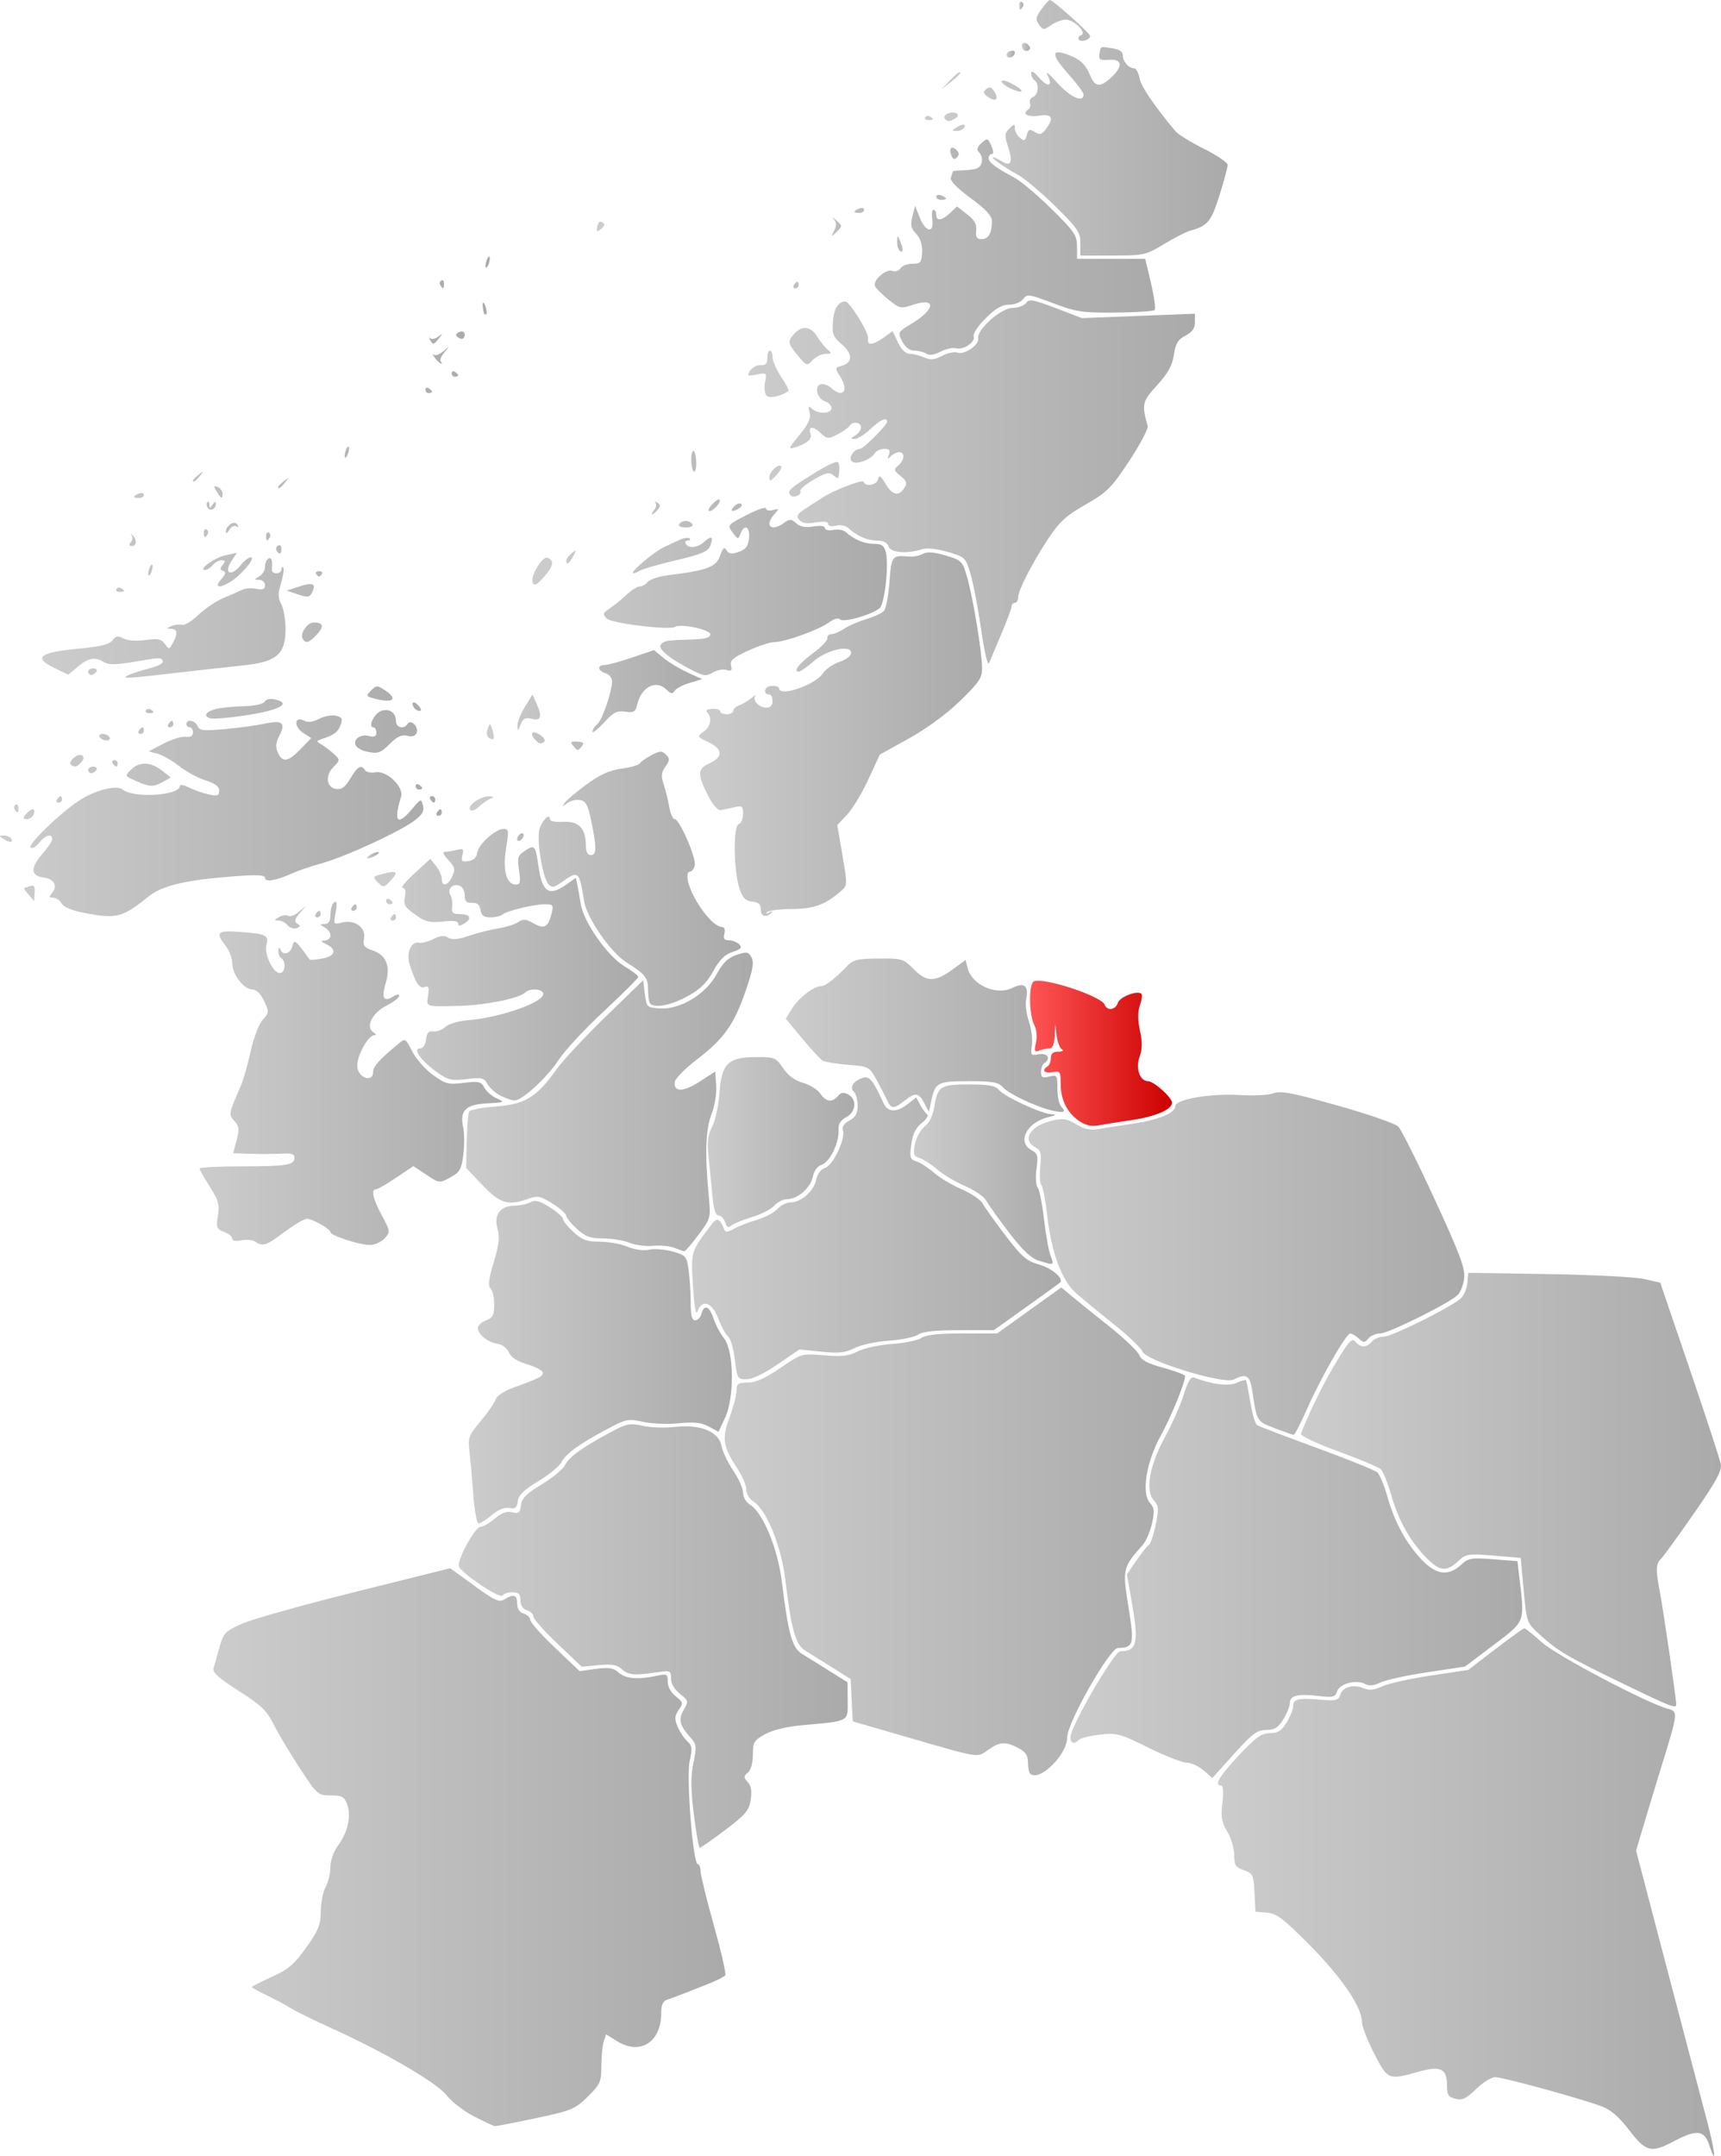
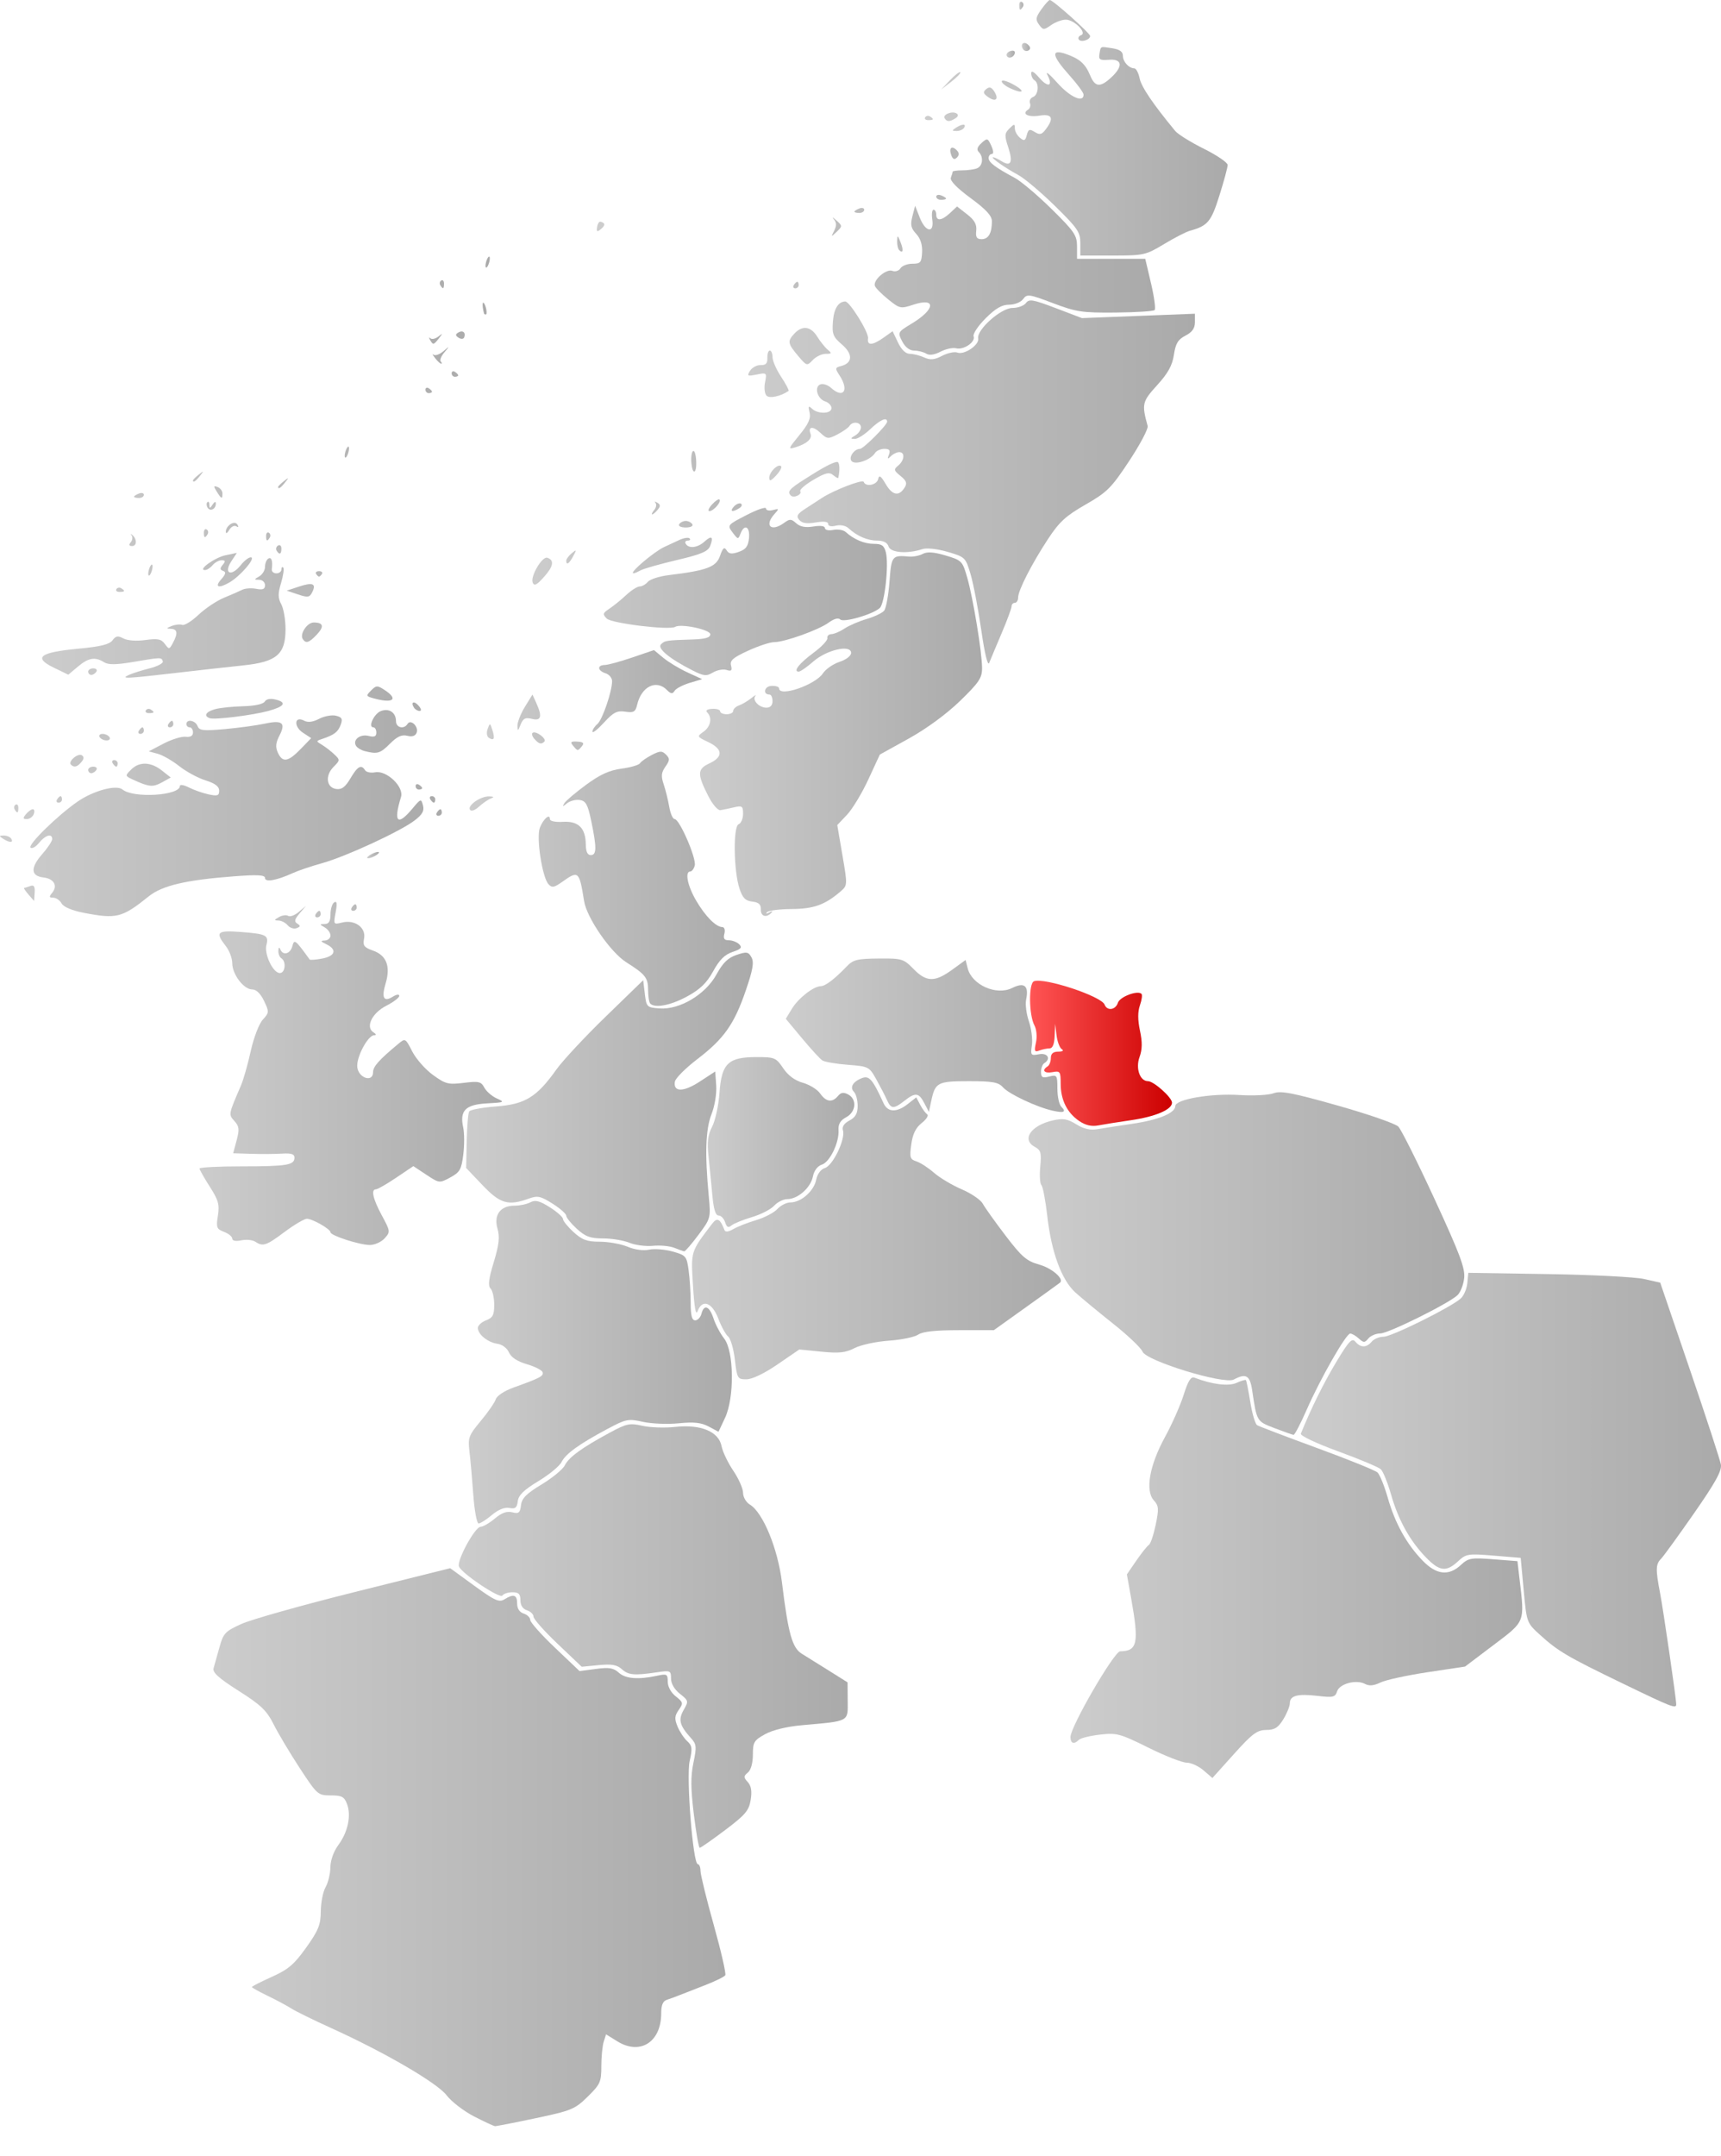
<svg xmlns="http://www.w3.org/2000/svg" xmlns:ns1="http://sodipodi.sourceforge.net/DTD/sodipodi-0.dtd" xmlns:ns2="http://www.inkscape.org/namespaces/inkscape" xmlns:xlink="http://www.w3.org/1999/xlink" width="525.609" height="658.001" id="svg9984" ns1:version="0.32" ns2:version="0.44.1" version="1.0" ns1:docbase="C:\Documents and Settings\Jon Haradld Søby\Mine dokumenter\wikipedia\Norgeskart" ns1:docname="NO 1663 Malvik.svg">
  <defs id="defs9986">
    <linearGradient id="linearGradient12190">
      <stop id="stop12192" offset="0" style="stop-color:#f55;stop-opacity:1;" />
      <stop id="stop12194" offset="1" style="stop-color:#c00;stop-opacity:1;" />
    </linearGradient>
    <linearGradient id="linearGradient11237">
      <stop style="stop-color:#ccc;stop-opacity:1;" offset="0" id="stop11239" />
      <stop style="stop-color:#aaa;stop-opacity:1;" offset="1" id="stop11241" />
    </linearGradient>
    <linearGradient ns2:collect="always" xlink:href="#linearGradient11237" id="linearGradient11243" x1="467.044" y1="731.563" x2="618.571" y2="731.563" gradientUnits="userSpaceOnUse" />
    <linearGradient ns2:collect="always" xlink:href="#linearGradient11237" id="linearGradient11245" x1="160.244" y1="717.865" x2="316.606" y2="717.865" gradientUnits="userSpaceOnUse" />
    <linearGradient ns2:collect="always" xlink:href="#linearGradient11237" id="linearGradient11247" x1="235.174" y1="653.422" x2="353.975" y2="653.422" gradientUnits="userSpaceOnUse" />
    <linearGradient ns2:collect="always" xlink:href="#linearGradient11237" id="linearGradient11249" x1="422.002" y1="635.617" x2="559.975" y2="635.617" gradientUnits="userSpaceOnUse" />
    <linearGradient ns2:collect="always" xlink:href="#linearGradient11237" id="linearGradient11251" x1="316.403" y1="621.471" x2="457.002" y2="621.471" gradientUnits="userSpaceOnUse" />
    <linearGradient ns2:collect="always" xlink:href="#linearGradient11237" id="linearGradient11253" x1="492.347" y1="608.728" x2="620.674" y2="608.728" gradientUnits="userSpaceOnUse" />
    <linearGradient ns2:collect="always" xlink:href="#linearGradient11237" id="linearGradient11255" x1="238.244" y1="569.848" x2="318.59" y2="569.848" gradientUnits="userSpaceOnUse" />
    <linearGradient ns2:collect="always" xlink:href="#linearGradient11237" id="linearGradient11257" x1="409.196" y1="539.724" x2="542.275" y2="539.724" gradientUnits="userSpaceOnUse" />
    <linearGradient ns2:collect="always" xlink:href="#linearGradient11237" id="linearGradient11259" x1="306.42" y1="528.977" x2="419.078" y2="528.977" gradientUnits="userSpaceOnUse" />
    <linearGradient ns2:collect="always" xlink:href="#linearGradient11237" id="linearGradient11261" x1="374.199" y1="512.435" x2="417.287" y2="512.435" gradientUnits="userSpaceOnUse" />
    <linearGradient ns2:collect="always" xlink:href="#linearGradient11237" id="linearGradient11263" x1="237.433" y1="490.419" x2="324.975" y2="490.419" gradientUnits="userSpaceOnUse" />
    <linearGradient ns2:collect="always" xlink:href="#linearGradient11237" id="linearGradient11265" x1="311.228" y1="502.628" x2="355.975" y2="502.628" gradientUnits="userSpaceOnUse" />
    <linearGradient ns2:collect="always" xlink:href="#linearGradient12190" id="linearGradient11267" x1="409.652" y1="475.555" x2="453.002" y2="475.555" gradientUnits="userSpaceOnUse" />
    <linearGradient ns2:collect="always" xlink:href="#linearGradient11237" id="linearGradient11269" x1="335.056" y1="470.037" x2="420.001" y2="470.037" gradientUnits="userSpaceOnUse" />
    <linearGradient ns2:collect="always" xlink:href="#linearGradient11237" id="linearGradient11271" x1="308.529" y1="378.147" x2="394.998" y2="378.147" gradientUnits="userSpaceOnUse" />
    <linearGradient ns2:collect="always" xlink:href="#linearGradient11237" id="linearGradient11273" x1="156.002" y1="481.701" x2="248.377" y2="481.701" gradientUnits="userSpaceOnUse" />
    <linearGradient ns2:collect="always" xlink:href="#linearGradient11237" id="linearGradient11275" x1="207.201" y1="415.062" x2="210.803" y2="415.062" gradientUnits="userSpaceOnUse" />
    <linearGradient ns2:collect="always" xlink:href="#linearGradient11237" id="linearGradient11277" x1="209.38" y1="448.51" x2="290.002" y2="448.51" gradientUnits="userSpaceOnUse" />
    <linearGradient ns2:collect="always" xlink:href="#linearGradient11237" id="linearGradient11279" x1="238.485" y1="422.291" x2="321.319" y2="422.291" gradientUnits="userSpaceOnUse" />
    <linearGradient ns2:collect="always" xlink:href="#linearGradient11237" id="linearGradient11283" x1="243.767" y1="367.72" x2="309.502" y2="367.72" gradientUnits="userSpaceOnUse" />
    <linearGradient ns2:collect="always" xlink:href="#linearGradient11237" id="linearGradient11291" x1="323.583" y1="301.173" x2="460.002" y2="301.173" gradientUnits="userSpaceOnUse" />
    <linearGradient ns2:collect="always" xlink:href="#linearGradient11237" id="linearGradient11293" x1="107.944" y1="296.641" x2="244.664" y2="296.641" gradientUnits="userSpaceOnUse" />
    <linearGradient ns2:collect="always" xlink:href="#linearGradient11237" id="linearGradient11295" x1="277.354" y1="229.487" x2="447.82" y2="229.487" gradientUnits="userSpaceOnUse" />
    <linearGradient ns2:collect="always" xlink:href="#linearGradient11237" id="linearGradient11297" x1="402.475" y1="170.594" x2="405.002" y2="170.594" gradientUnits="userSpaceOnUse" />
    <linearGradient ns2:collect="always" xlink:href="#linearGradient11237" id="linearGradient11299" x1="407.145" y1="168.405" x2="409.658" y2="168.405" gradientUnits="userSpaceOnUse" />
    <linearGradient ns2:collect="always" xlink:href="#linearGradient11237" id="linearGradient11301" x1="377.524" y1="193.062" x2="470.002" y2="193.062" gradientUnits="userSpaceOnUse" />
    <linearGradient ns2:collect="always" xlink:href="#linearGradient11237" id="linearGradient11303" x1="406.336" y1="155.795" x2="407.635" y2="155.795" gradientUnits="userSpaceOnUse" />
    <linearGradient ns2:collect="always" xlink:href="#linearGradient11237" id="linearGradient13982" x1="95.065" y1="398.646" x2="230.002" y2="398.646" gradientUnits="userSpaceOnUse" />
    <linearGradient ns2:collect="always" xlink:href="#linearGradient11237" id="linearGradient15763" x1="257.654" y1="325.91" x2="365.938" y2="325.91" gradientUnits="userSpaceOnUse" />
  </defs>
  <ns1:namedview id="base" pagecolor="#ffffff" bordercolor="#666666" borderopacity="1.0" gridtolerance="10000" guidetolerance="10" objecttolerance="10" ns2:pageopacity="0.0" ns2:pageshadow="2" ns2:zoom="0.78571261" ns2:cx="262.80453" ns2:cy="278.0915" ns2:document-units="px" ns2:current-layer="layer1" ns2:window-width="1024" ns2:window-height="717" ns2:window-x="-4" ns2:window-y="0" />
  <g ns2:label="Layer 1" ns2:groupmode="layer" id="layer1" transform="translate(-95.065,-154.062)">
-     <path style="fill:url(#linearGradient11243);fill-opacity:1.0" d="M 617.024,808.629 C 615.571,804.227 613.139,803.982 606.406,807.562 C 599.335,811.322 597.803,810.951 592.626,804.223 C 589.307,799.909 587.005,797.976 583.818,796.821 C 576.849,794.297 553.98,788.062 551.69,788.062 C 550.533,788.062 547.915,789.695 545.872,791.69 C 542.872,794.619 541.66,795.193 539.579,794.671 C 537.45,794.137 537.002,793.441 537.002,790.666 C 537.002,785.419 535.079,784.497 528.178,786.433 C 519.048,788.995 518.91,788.937 514.731,780.812 C 512.679,776.825 511.001,772.474 511.002,771.143 C 511.003,766.696 504.85,757.653 495.158,747.859 C 487.075,739.691 484.998,738.109 482.029,737.859 L 478.502,737.562 L 478.2,731.742 C 477.918,726.308 477.703,725.854 474.95,724.894 C 472.413,724.01 472.002,723.358 471.999,720.214 C 471.997,718.206 471.046,715.005 469.886,713.102 C 468.155,710.263 467.888,708.693 468.398,704.352 C 468.786,701.051 468.641,699.062 468.011,699.062 C 465.747,699.062 467.422,696.208 473.44,689.812 C 478.647,684.278 480.353,683.062 482.911,683.062 C 485.359,683.062 486.459,682.361 488.013,679.812 C 489.103,678.025 489.997,675.812 489.999,674.896 C 490.004,672.64 491.51,672.258 498.144,672.832 C 503.193,673.269 503.855,673.103 504.441,671.255 C 505.192,668.891 508.483,668.055 511.702,669.411 C 513.249,670.062 514.882,669.875 517.202,668.781 C 519.017,667.925 525.677,666.443 532.002,665.488 L 543.502,663.753 L 551.768,657.408 C 556.315,653.918 560.298,651.062 560.621,651.062 C 560.944,651.062 563.369,653.005 566.011,655.38 C 570.517,659.431 598.511,674.148 604.636,675.685 C 607.533,676.412 607.457,677.149 602.999,691.562 C 601.468,696.512 598.983,704.69 597.475,709.734 L 594.735,718.906 L 601.507,744.734 C 605.231,758.94 609.525,775.287 611.048,781.062 C 612.572,786.837 614.99,796.019 616.422,801.467 C 618.973,811.17 619.352,815.683 617.024,808.629 z " id="path10246" />
    <path style="fill:url(#linearGradient11245);fill-opacity:1.0" d="M 239.815,800.03 C 236.687,798.415 232.928,795.52 231.461,793.597 C 228.562,789.796 212.45,780.427 196.002,772.978 C 190.777,770.611 185.377,767.959 184.002,767.084 C 182.627,766.208 179.365,764.464 176.752,763.207 C 174.14,761.95 172.002,760.754 172.002,760.548 C 172.002,760.343 174.733,758.949 178.071,757.451 C 183.094,755.197 184.904,753.657 188.571,748.518 C 192.33,743.25 193.008,741.569 193.038,737.435 C 193.057,734.755 193.716,731.437 194.502,730.062 C 195.288,728.687 195.947,725.962 195.967,724.007 C 195.988,721.869 196.959,719.154 198.402,717.198 C 201.324,713.238 202.388,708.207 201.049,704.686 C 200.203,702.459 199.448,702.062 196.062,702.062 C 192.168,702.062 191.941,701.863 186.661,693.812 C 183.685,689.275 180.092,683.259 178.676,680.444 C 176.514,676.145 174.798,674.498 167.948,670.149 C 161.879,666.296 159.919,664.535 160.287,663.267 C 160.558,662.329 161.367,659.45 162.083,656.869 C 163.28,652.559 163.831,651.975 168.829,649.714 C 171.822,648.36 187.385,643.981 203.413,639.983 L 232.555,632.715 L 239.897,638.055 C 246.153,642.605 247.516,643.223 249.107,642.229 C 251.934,640.464 253.002,640.811 253.002,643.495 C 253.002,645.049 253.724,646.157 255.002,646.562 C 256.102,646.911 257.002,647.785 257.002,648.503 C 257.002,649.221 260.393,653.029 264.537,656.965 L 272.071,664.122 L 277.062,663.46 C 281.1,662.924 282.434,663.143 284.051,664.606 C 286.11,666.47 290.006,666.78 295.752,665.538 C 298.751,664.89 299.002,665.032 299.002,667.376 C 299.002,668.881 300,670.702 301.45,671.842 C 303.732,673.637 303.793,673.916 302.352,675.973 C 301.086,677.781 301.022,678.695 301.996,681.048 C 302.65,682.626 303.979,684.636 304.949,685.514 C 306.456,686.877 306.566,687.757 305.703,691.527 C 304.593,696.38 306.695,723.062 308.188,723.062 C 308.636,723.062 309.002,723.985 309.002,725.112 C 309.002,726.24 310.825,733.67 313.054,741.625 C 315.282,749.579 316.864,756.476 316.571,756.952 C 316.277,757.427 313.441,758.815 310.269,760.037 C 307.098,761.258 303.602,762.623 302.502,763.069 C 301.402,763.516 299.715,764.133 298.752,764.44 C 297.516,764.836 297.002,766.05 297.002,768.581 C 297.002,777.344 290.589,781.442 283.617,777.133 L 280.158,774.996 L 279.437,777.267 C 279.041,778.516 278.717,781.875 278.717,784.732 C 278.717,789.506 278.379,790.257 274.548,794.018 C 270.651,797.843 269.616,798.271 258.687,800.586 C 252.256,801.948 246.659,803.041 246.249,803.014 C 245.838,802.988 242.943,801.645 239.815,800.03 z " id="path10244" />
    <path style="fill:url(#linearGradient11247);fill-opacity:1.0" d="M 306.966,707.812 C 306.003,699.982 305.974,696.276 306.843,692.115 C 307.857,687.253 307.781,686.446 306.128,684.615 C 302.598,680.704 302.144,678.977 303.859,675.99 C 305.403,673.3 305.365,673.136 302.729,671.062 C 301.043,669.735 300.002,667.951 300.002,666.385 C 300.002,663.973 299.799,663.882 295.752,664.481 C 288.782,665.512 286.982,665.354 284.972,663.535 C 283.492,662.195 281.886,661.915 277.892,662.299 L 272.727,662.795 L 265.365,655.802 C 261.315,651.955 258.002,648.221 258.002,647.503 C 258.002,646.785 257.102,645.911 256.002,645.562 C 254.724,645.157 254.002,644.049 254.002,642.495 C 254.002,640.582 253.48,640.062 251.561,640.062 C 250.219,640.062 248.844,640.51 248.505,641.057 C 247.813,642.177 236.084,634.344 235.238,632.196 C 234.517,630.369 240.138,620.07 241.858,620.066 C 242.604,620.064 244.551,618.937 246.185,617.562 C 248.267,615.81 249.858,615.239 251.504,615.652 C 253.496,616.152 253.902,615.825 254.177,613.499 C 254.431,611.362 255.822,609.96 260.478,607.15 C 263.764,605.166 266.951,602.543 267.561,601.321 C 268.8,598.834 272.748,595.963 281.239,591.371 C 286.426,588.566 287.384,588.363 291.239,589.247 C 293.584,589.785 298.108,589.939 301.293,589.589 C 309.092,588.733 314.574,591.012 315.438,595.469 C 315.768,597.17 317.38,600.543 319.02,602.963 C 320.66,605.383 322.002,608.417 322.002,609.704 C 322.002,611.01 322.926,612.602 324.09,613.304 C 328.08,615.709 332.618,626.719 333.882,637.062 C 335.782,652.607 337.015,657.04 339.933,658.819 C 341.346,659.681 345.07,662.001 348.209,663.974 L 353.916,667.562 L 353.959,673.201 C 354.009,679.668 354.615,679.345 340.002,680.639 C 335.383,681.048 331.062,682.096 328.752,683.367 C 325.343,685.243 325.002,685.812 325.002,689.624 C 325.002,692.162 324.4,694.317 323.477,695.083 C 322.123,696.207 322.119,696.534 323.447,698.002 C 324.498,699.163 324.76,700.781 324.328,703.443 C 323.8,706.7 322.701,707.994 316.519,712.647 C 312.562,715.626 309.077,718.062 308.776,718.062 C 308.474,718.062 307.66,713.45 306.966,707.812 z " id="path10242" />
    <path style="fill:url(#linearGradient11249);fill-opacity:1.0" d="M 462.616,694.406 C 461.117,693.117 458.791,692.062 457.447,692.062 C 456.103,692.062 450.841,689.996 445.753,687.471 C 437.14,683.197 436.124,682.924 431.016,683.508 C 427.998,683.853 425.096,684.569 424.566,685.099 C 423.067,686.598 422.002,686.239 422.002,684.235 C 422.002,681.08 435.326,658.108 437.171,658.084 C 442.456,658.015 442.973,655.578 440.56,642.082 L 439.223,634.602 L 442.125,630.383 C 443.722,628.063 445.442,625.909 445.948,625.596 C 446.454,625.283 447.387,622.526 448.022,619.469 C 449.036,614.582 448.967,613.681 447.448,612.002 C 444.768,609.041 446.126,601.334 450.846,592.712 C 452.998,588.78 455.576,582.96 456.574,579.779 C 457.89,575.584 458.783,574.148 459.824,574.547 C 465.249,576.629 470.276,577.259 472.691,576.158 C 474.104,575.514 475.402,575.128 475.574,575.3 C 475.746,575.472 476.35,578.492 476.917,582.012 C 477.484,585.531 478.422,588.704 479.002,589.062 C 479.583,589.421 487.808,592.553 497.28,596.022 C 506.752,599.491 515.071,602.854 515.765,603.495 C 516.46,604.135 517.879,607.633 518.918,611.266 C 521.141,619.039 524.662,625.375 529.563,630.422 C 533.765,634.749 537.513,635.172 541.218,631.738 C 543.515,629.609 544.345,629.462 551.114,629.988 L 558.502,630.562 L 559.153,636.062 C 560.729,649.372 560.954,648.803 551.225,656.15 L 542.502,662.738 L 531.002,664.472 C 524.677,665.425 518.216,666.838 516.644,667.611 C 514.664,668.585 513.23,668.719 511.976,668.048 C 509.283,666.607 504.17,667.957 503.425,670.306 C 502.857,672.094 502.21,672.245 497.475,671.688 C 491.362,670.97 489.004,671.59 488.999,673.919 C 488.997,674.823 488.103,677.025 487.013,678.812 C 485.438,681.395 484.362,682.068 481.767,682.091 C 478.993,682.115 477.513,683.22 471.922,689.435 L 465.341,696.75 L 462.616,694.406 z " id="path10240" />
-     <path style="fill:url(#linearGradient11251);fill-opacity:1.0" d="M 409.669,695.396 C 409.302,695.029 409.002,693.466 409.002,691.921 C 409.002,689.824 408.256,688.728 406.052,687.588 C 402.114,685.551 400.373,685.662 396.844,688.175 C 393.409,690.621 394.737,690.831 372.002,684.252 L 355.502,679.477 L 355.178,673.019 L 354.854,666.562 L 349.178,662.974 C 346.057,661.001 342.346,658.681 340.933,657.819 C 338.015,656.04 336.782,651.607 334.882,636.062 C 333.618,625.719 329.08,614.709 325.09,612.304 C 323.935,611.607 323.002,610.009 323.002,608.725 C 323.002,607.449 321.687,604.416 320.08,601.984 C 315.836,595.563 315.484,593.065 317.909,586.583 C 319.06,583.505 320.002,579.879 320.002,578.525 C 320.002,576.386 320.454,576.062 323.439,576.062 C 325.866,576.062 328.785,574.755 333.372,571.615 C 339.857,567.175 339.881,567.168 346.737,567.743 C 352.183,568.2 354.318,567.951 357.046,566.54 C 358.938,565.561 363.64,564.541 367.494,564.273 C 371.349,564.005 375.39,563.172 376.475,562.424 C 377.834,561.485 381.733,561.062 389.02,561.062 L 399.593,561.062 L 409.391,554.041 L 419.19,547.02 L 422.524,549.791 C 424.358,551.315 429.532,555.487 434.023,559.062 C 438.513,562.637 442.562,566.516 443.02,567.681 C 443.626,569.223 445.643,570.284 450.428,571.579 C 454.044,572.558 457.002,573.672 457.002,574.054 C 457.002,576.109 452.784,586.43 449.537,592.319 C 445.099,600.368 443.606,609.862 446.308,612.847 C 447.61,614.287 447.714,615.4 446.887,619.081 C 446.333,621.546 445.081,624.462 444.105,625.562 C 437.924,632.525 437.836,632.905 439.707,644.535 C 441.553,656.012 441.306,656.98 436.502,657.069 C 433.955,657.116 421.002,679.885 421.002,684.317 C 421.002,689.695 412.389,698.115 409.669,695.396 z " id="path10238" />
    <path style="fill:url(#linearGradient11253);fill-opacity:1.0" d="M 590.457,667.812 C 573.582,659.646 570.89,658.057 565.286,652.962 C 561.357,649.389 561.32,649.284 560.415,639.462 L 559.502,629.562 L 551.234,628.877 C 543.387,628.226 542.832,628.316 540.338,630.627 C 536.756,633.946 534.713,633.695 530.563,629.422 C 525.662,624.375 522.141,618.039 519.918,610.266 C 518.879,606.633 517.46,603.139 516.765,602.503 C 516.071,601.866 510.196,599.406 503.71,597.036 C 496.973,594.574 492.105,592.262 492.356,591.644 C 495.449,584.013 499.295,576.23 503.116,569.873 C 507.041,563.343 507.985,562.336 509.018,563.581 C 510.588,565.473 512.422,565.467 514.002,563.562 C 514.687,562.737 516.313,562.062 517.616,562.062 C 520.073,562.062 538.219,553.076 541.197,550.384 C 542.129,549.542 543.029,547.438 543.197,545.708 L 543.502,542.562 L 567.859,542.944 C 581.256,543.153 594.443,543.828 597.164,544.444 L 602.112,545.562 L 611.161,572.062 C 616.137,586.637 620.403,599.687 620.64,601.062 C 620.968,602.966 618.998,606.538 612.375,616.045 C 607.593,622.91 603.078,629.13 602.341,629.866 C 600.729,631.478 600.682,633.131 602.044,640.176 C 603.039,645.323 607.002,672.559 607.002,674.251 C 607.002,675.693 605.667,675.173 590.457,667.812 z " id="path10236" />
    <path style="fill:url(#linearGradient11255);fill-opacity:1.0" d="M 239.616,610.312 C 239.268,605.5 238.738,599.537 238.437,597.062 C 237.933,592.916 238.204,592.186 241.893,587.768 C 244.094,585.131 246.157,582.15 246.477,581.143 C 246.805,580.109 249.112,578.576 251.78,577.619 C 260.026,574.661 261.168,574.06 260.777,572.887 C 260.567,572.257 258.394,571.156 255.949,570.442 C 253.034,569.591 251.158,568.355 250.502,566.853 C 249.928,565.537 248.438,564.417 247.002,564.221 C 244.079,563.822 241.002,561.341 241.002,559.383 C 241.002,558.629 242.127,557.585 243.502,557.062 C 245.568,556.277 246.002,555.447 246.002,552.287 C 246.002,550.183 245.498,547.958 244.881,547.341 C 244.053,546.513 244.308,544.414 245.859,539.308 C 247.493,533.929 247.745,531.652 246.996,529.041 C 245.797,524.861 247.894,522.062 252.223,522.062 C 253.824,522.062 255.996,521.601 257.049,521.038 C 258.543,520.238 259.846,520.57 262.983,522.55 C 265.194,523.946 267.002,525.557 267.002,526.131 C 267.002,526.705 268.453,528.5 270.225,530.119 C 272.857,532.522 274.331,533.062 278.257,533.062 C 280.902,533.062 284.719,533.753 286.739,534.597 C 288.94,535.516 291.573,535.876 293.308,535.495 C 294.901,535.145 298.129,535.398 300.481,536.056 C 304.559,537.198 304.786,537.464 305.38,541.797 C 305.722,544.297 306.002,548.754 306.002,551.702 C 306.002,555.599 306.38,557.062 307.386,557.062 C 308.147,557.062 309.004,556.162 309.292,555.062 C 310.086,552.028 311.716,552.663 312.982,556.5 C 313.606,558.39 315.067,561.147 316.23,562.625 C 319.247,566.46 319.406,580.639 316.502,586.818 L 314.502,591.073 L 311.502,589.474 C 309.236,588.266 306.991,588.025 302.325,588.489 C 298.927,588.827 294.009,588.624 291.396,588.039 C 286.951,587.042 286.258,587.18 280.628,590.181 C 271.977,594.792 267.825,597.785 266.561,600.321 C 265.951,601.543 262.764,604.166 259.478,606.15 C 255.067,608.812 253.423,610.412 253.2,612.261 C 252.958,614.268 252.447,614.679 250.626,614.331 C 249.171,614.053 247.248,614.826 245.283,616.479 C 243.595,617.9 241.771,619.062 241.23,619.062 C 240.689,619.062 239.963,615.125 239.616,610.312 z " id="path10234" />
    <path style="fill:url(#linearGradient11257);fill-opacity:1.0" d="M 484.322,589.966 C 478.816,587.849 478.939,588.057 477.468,578.312 C 476.793,573.842 475.577,573.149 471.878,575.129 C 468.895,576.725 445.111,569.45 443.988,566.598 C 443.548,565.478 439.502,561.637 434.998,558.062 C 430.494,554.487 425.317,550.212 423.494,548.562 C 419.277,544.747 416.16,536.243 414.894,525.098 C 414.362,520.417 413.562,516.222 413.116,515.776 C 412.67,515.33 412.515,512.781 412.772,510.112 C 413.174,505.928 412.946,505.103 411.12,504.125 C 406.946,501.891 409.912,497.549 416.651,496.029 C 419.731,495.334 421.07,495.559 423.762,497.223 C 426.089,498.661 428.036,499.104 430.29,498.707 C 432.057,498.396 436.813,497.66 440.859,497.072 C 448.837,495.913 454.002,493.791 454.002,491.673 C 454.002,489.598 464.858,487.726 473.627,488.289 C 477.841,488.559 482.51,488.319 484.003,487.756 C 486.224,486.918 489.779,487.597 503.609,491.505 C 512.9,494.13 521.231,497.017 522.122,497.92 C 523.013,498.823 527.999,508.788 533.201,520.063 C 541.018,537.008 542.584,541.204 542.229,544.251 C 541.992,546.278 541.057,548.607 540.15,549.426 C 537.208,552.086 519.052,561.062 516.616,561.062 C 515.313,561.062 513.678,561.749 512.981,562.588 C 511.847,563.955 511.541,563.955 510.03,562.588 C 509.103,561.749 507.93,561.077 507.424,561.094 C 506.15,561.139 498.263,574.941 494.156,584.312 C 492.288,588.575 490.476,592.039 490.131,592.01 C 489.785,591.982 487.171,591.062 484.322,589.966 z " id="path10232" />
    <path style="fill:url(#linearGradient11259);fill-opacity:1.0" d="M 319.508,569.108 C 319.127,565.833 318.207,562.647 317.462,562.029 C 316.717,561.411 315.348,558.915 314.419,556.484 C 312.538,551.558 309.521,550.487 308.128,554.251 C 307.577,555.742 307.126,553.271 306.714,546.501 C 306.065,535.824 305.921,536.291 312.562,527.567 C 314.095,525.555 314.992,526.027 316.355,529.562 C 316.593,530.178 317.613,530.046 319.01,529.217 C 320.259,528.477 323.394,527.244 325.977,526.477 C 328.561,525.71 331.493,524.178 332.493,523.072 C 333.494,521.967 335.307,521.062 336.522,521.062 C 339.715,521.062 343.646,517.594 344.33,514.173 C 344.691,512.369 345.742,510.962 347.036,510.552 C 349.464,509.781 353.336,501.687 352.514,499.1 C 352.161,497.987 352.833,496.956 354.491,496.069 C 356.352,495.072 357.002,493.914 357.002,491.593 C 357.002,489.871 356.502,487.962 355.889,487.349 C 354.501,485.961 355.542,484.173 358.355,483.114 C 360.538,482.292 361.587,483.521 364.923,490.812 C 366.202,493.607 368.938,493.687 372.315,491.031 L 374.898,488.999 L 376.1,491.281 C 376.761,492.536 377.722,493.837 378.236,494.173 C 378.75,494.51 378.006,495.701 376.581,496.821 C 374.747,498.264 373.812,500.17 373.376,503.354 C 372.825,507.374 372.991,507.924 374.947,508.545 C 376.15,508.926 378.567,510.492 380.318,512.023 C 382.069,513.554 385.883,515.828 388.792,517.075 C 391.702,518.322 394.589,520.29 395.208,521.447 C 395.828,522.605 398.95,526.98 402.146,531.171 C 407.164,537.749 408.58,538.964 412.52,540.067 C 416.318,541.131 420.084,544.393 418.833,545.536 C 418.651,545.703 414.023,549.039 408.548,552.951 L 398.593,560.062 L 388.02,560.062 C 380.733,560.062 376.834,560.485 375.475,561.424 C 374.39,562.172 370.349,563.005 366.494,563.273 C 362.64,563.541 357.952,564.554 356.076,565.524 C 353.336,566.941 351.341,567.157 345.92,566.623 L 339.174,565.958 L 332.525,570.51 C 328.476,573.282 324.766,575.062 323.037,575.062 C 320.314,575.062 320.171,574.82 319.508,569.108 z " id="path10230" />
-     <path style="fill:url(#linearGradient11261);fill-opacity:1.0" d="M 412.215,538.805 C 409.891,538.06 407.229,535.524 403.131,530.152 C 399.943,525.972 396.828,521.605 396.208,520.447 C 395.589,519.29 392.702,517.322 389.792,516.075 C 386.883,514.828 383.069,512.554 381.318,511.023 C 379.567,509.492 377.162,507.93 375.975,507.554 C 374.109,506.961 373.907,506.384 374.486,503.299 C 374.854,501.336 376.186,498.919 377.446,497.928 C 378.878,496.801 379.99,494.54 380.413,491.894 C 381.424,485.572 382.215,485.062 391.002,485.062 C 397.029,485.062 399.063,485.434 400.13,486.731 C 401.832,488.8 413.15,494.026 416.23,494.165 C 417.894,494.24 417.621,494.476 415.211,495.047 C 408.614,496.61 405.551,502.68 410.124,505.128 C 411.973,506.117 412.166,506.85 411.624,510.809 C 411.281,513.309 411.437,515.881 411.97,516.523 C 412.502,517.165 413.371,521.487 413.899,526.126 C 414.427,530.766 415.33,535.8 415.906,537.312 C 417.05,540.317 416.999,540.338 412.215,538.805 z " id="path10228" />
    <path style="fill:url(#linearGradient11263);fill-opacity:1.0" d="M 301.002,534.928 C 299.627,534.373 296.702,534.096 294.502,534.312 C 292.302,534.527 289.054,534.109 287.284,533.383 C 285.515,532.657 281.902,532.062 279.257,532.062 C 275.331,532.062 273.857,531.522 271.225,529.119 C 269.453,527.5 268.002,525.705 268.002,525.131 C 268.002,524.557 266.117,522.897 263.813,521.443 C 260.121,519.112 259.251,518.932 256.492,519.93 C 250.274,522.178 247.809,521.456 242.434,515.812 L 237.433,510.562 L 237.603,502.402 C 237.696,497.915 238.035,493.818 238.356,493.299 C 238.677,492.78 242.388,492.095 246.604,491.776 C 255.449,491.107 258.996,488.93 265.002,480.484 C 266.927,477.777 273.677,470.541 280.002,464.404 L 291.502,453.245 L 292.002,457.404 C 292.488,461.444 292.616,461.571 296.509,461.858 C 302.65,462.311 310.536,457.606 313.883,451.492 C 315.83,447.936 317.401,446.405 320.002,445.527 C 323.118,444.476 323.62,444.557 324.572,446.268 C 325.401,447.759 325.011,450.03 322.837,456.375 C 319.301,466.692 316.17,471.122 308.002,477.362 C 304.427,480.094 301.358,483.171 301.182,484.2 C 300.628,487.441 303.787,487.439 308.763,484.195 L 313.502,481.105 L 313.801,485.429 C 313.97,487.876 313.344,491.664 312.36,494.157 C 310.555,498.728 310.305,506.306 311.532,519.229 C 312.156,525.794 312.108,525.973 308.371,530.979 C 306.283,533.775 304.334,536.034 304.039,535.999 C 303.744,535.964 302.377,535.482 301.002,534.928 z " id="path10226" />
    <path style="fill:url(#linearGradient11265);fill-opacity:1.0" d="M 316.519,527.115 C 316.161,525.986 315.261,525.062 314.52,525.062 C 313.594,525.062 312.998,523.109 312.613,518.812 C 312.304,515.375 311.777,510.027 311.441,506.929 C 310.975,502.628 311.242,500.5 312.567,497.937 C 313.523,496.089 314.529,491.436 314.804,487.596 C 315.444,478.64 317.45,476.709 326.115,476.709 C 331.651,476.709 332.086,476.891 334.256,480.11 C 335.754,482.334 337.835,483.872 340.268,484.555 C 342.315,485.129 344.693,486.603 345.553,487.831 C 347.365,490.418 349.246,490.679 350.985,488.583 C 351.896,487.485 352.7,487.366 354.107,488.119 C 356.849,489.586 356.51,493.452 353.499,495.064 C 351.728,496.012 351.044,497.157 351.158,498.983 C 351.396,502.781 348.502,508.769 346.053,509.546 C 344.741,509.962 343.693,511.359 343.33,513.173 C 342.646,516.594 338.715,520.062 335.522,520.062 C 334.307,520.062 332.494,520.967 331.493,522.072 C 330.493,523.178 327.44,524.746 324.71,525.557 C 321.979,526.367 319.166,527.512 318.458,528.099 C 317.493,528.9 317.007,528.654 316.519,527.115 z " id="path10222" />
    <path style="fill:url(#linearGradient11267);fill-opacity:1.0" d="M 424.676,496.23 C 420.97,493.728 419.002,489.775 419.002,484.831 C 419.002,481.102 418.832,480.862 416.502,481.307 C 414.009,481.784 413.106,480.734 415.002,479.562 C 415.552,479.222 416.002,478.071 416.002,477.003 C 416.002,475.662 416.697,475.058 418.252,475.047 C 419.62,475.038 420.044,474.74 419.334,474.288 C 418.691,473.879 417.975,471.974 417.744,470.054 L 417.322,466.562 L 417.162,470.312 C 417.056,472.808 416.528,474.062 415.584,474.062 C 414.804,474.062 413.404,474.355 412.472,474.712 C 411.027,475.267 410.877,474.908 411.456,472.271 C 411.847,470.495 411.645,468.264 410.984,467.027 C 409.284,463.852 409.184,454.206 410.844,453.57 C 413.982,452.366 431.428,458.123 432.412,460.688 C 433.189,462.712 435.773,462.359 436.48,460.132 C 437.064,458.293 442.513,456.24 443.689,457.416 C 443.989,457.715 443.774,459.278 443.213,460.888 C 442.517,462.884 442.52,465.354 443.223,468.648 C 443.969,472.148 443.931,474.371 443.084,476.714 C 441.835,480.168 443.203,484.062 445.666,484.062 C 447.441,484.062 453.002,489.038 453.002,490.626 C 453.002,492.749 447.941,494.898 440.359,495.995 C 436.588,496.541 432.152,497.246 430.502,497.563 C 428.45,497.957 426.61,497.536 424.676,496.23 z " id="path10220" />
    <path style="fill:url(#linearGradient11269);fill-opacity:1.0" d="M 416.502,493.054 C 411.651,491.96 403.284,488.031 401.419,485.97 C 399.972,484.371 398.281,484.062 390.97,484.062 C 381.423,484.062 380.687,484.443 379.496,490.004 L 378.759,493.446 L 377.349,490.754 C 375.663,487.536 374.635,487.419 371.275,490.062 C 368.027,492.617 367.182,492.578 365.954,489.812 C 365.404,488.575 363.951,485.762 362.725,483.562 C 360.543,479.647 360.358,479.552 353.999,479.062 C 350.426,478.787 346.928,478.191 346.226,477.737 C 345.524,477.283 342.724,474.237 340.003,470.967 L 335.056,465.023 L 336.944,461.919 C 338.891,458.716 343.561,455.08 345.741,455.069 C 347.106,455.062 349.997,452.868 353.575,449.125 C 355.624,446.981 356.806,446.68 363.39,446.625 C 370.55,446.565 371.012,446.703 374.057,449.812 C 378.004,453.842 380.549,453.898 385.835,450.069 L 389.967,447.075 L 390.596,449.58 C 391.88,454.694 399.372,458.022 404.192,455.618 C 407.923,453.756 409.34,454.935 408.454,459.163 C 408.154,460.593 408.535,463.579 409.299,465.798 C 410.064,468.018 410.474,471.299 410.212,473.09 C 409.762,476.154 409.889,476.317 412.368,475.843 C 415.01,475.338 416.15,477.235 414.002,478.562 C 413.452,478.902 413.002,480.103 413.002,481.23 C 413.002,482.916 413.445,483.168 415.502,482.652 C 417.88,482.055 418.002,482.236 418.002,486.343 C 418.002,488.719 418.535,491.195 419.186,491.846 C 420.825,493.485 420.021,493.847 416.502,493.054 z " id="path10218" />
    <path style="fill:url(#linearGradient11271);fill-opacity:1.0" d="M 327.435,431.697 C 327.485,430.102 326.822,429.484 324.81,429.251 C 322.709,429.009 321.851,428.134 320.906,425.27 C 319.115,419.845 318.936,406.302 320.646,405.645 C 321.392,405.359 322.002,403.933 322.002,402.477 C 322.002,400.098 321.723,399.895 319.252,400.477 C 317.74,400.834 315.867,401.224 315.09,401.344 C 314.303,401.466 312.666,399.57 311.392,397.062 C 307.939,390.263 307.989,388.801 311.731,387.062 C 315.976,385.09 315.857,382.696 311.41,380.585 C 307.886,378.913 307.857,378.852 309.91,377.415 C 312.114,375.87 312.649,373.11 311.053,371.512 C 310.454,370.913 311.007,370.509 312.553,370.418 C 313.9,370.339 315.002,370.676 315.002,371.168 C 315.002,371.66 315.902,372.062 317.002,372.062 C 318.102,372.062 319.002,371.598 319.002,371.031 C 319.002,370.464 319.79,369.72 320.752,369.379 C 321.715,369.038 323.402,368.044 324.502,367.171 C 325.602,366.298 326.169,365.987 325.761,366.481 C 324.714,367.749 326.886,370.062 329.125,370.062 C 330.336,370.062 331.002,369.352 331.002,368.062 C 331.002,366.962 330.6,366.062 330.109,366.062 C 327.939,366.062 328.433,363.552 330.63,363.418 C 331.935,363.339 333.002,363.676 333.002,364.168 C 333.002,366.917 344.084,363.113 346.407,359.567 C 347.246,358.287 349.522,356.716 351.467,356.074 C 353.497,355.404 355.002,354.245 355.002,353.353 C 355.002,350.689 347.546,352.378 343.456,355.969 C 341.518,357.67 339.513,359.062 338.999,359.062 C 337.166,359.062 339.175,356.51 343.545,353.287 C 345.987,351.486 347.877,349.482 347.744,348.834 C 347.611,348.186 348.177,347.635 349.002,347.609 C 349.827,347.583 351.627,346.814 353.002,345.899 C 354.377,344.984 357.42,343.673 359.764,342.987 C 362.108,342.3 364.503,341.163 365.087,340.461 C 365.67,339.758 366.405,335.78 366.719,331.622 C 367.321,323.668 367.46,323.49 372.748,323.944 C 373.984,324.05 375.848,323.68 376.891,323.122 C 378.243,322.399 380.252,322.541 383.877,323.618 C 388.803,325.081 389.014,325.296 390.46,330.346 C 392.274,336.678 394.993,353.258 394.998,358.024 C 395.002,360.988 394.031,362.427 388.252,368.024 C 384.154,371.993 378.019,376.49 372.637,379.469 L 363.772,384.376 L 360.264,391.969 C 358.335,396.145 355.41,400.987 353.765,402.728 L 350.774,405.893 L 352.349,415.099 C 353.921,424.287 353.92,424.309 351.713,426.204 C 347.007,430.246 343.56,431.478 336.836,431.52 C 333.169,431.543 329.794,431.972 329.336,432.473 C 328.841,433.013 329.112,433.049 330.002,432.562 C 330.829,432.11 331.153,432.126 330.723,432.598 C 329.178,434.295 327.369,433.8 327.435,431.697 z " id="path10204" />
    <path id="path10224" style="fill:url(#linearGradient11273);fill-opacity:1.0" d="M 173.002,533.049 C 172.177,532.508 170.265,532.326 168.752,532.644 C 167.064,532.998 166.002,532.795 166.002,532.117 C 166.002,531.51 164.871,530.583 163.487,530.057 C 161.209,529.19 161.033,528.725 161.611,525.111 C 162.151,521.729 161.772,520.379 159.125,516.254 C 157.408,513.577 156.002,511.089 156.002,510.725 C 156.002,510.36 161.816,510.062 168.921,510.062 C 182.726,510.062 185.002,509.684 185.002,507.388 C 185.002,506.324 183.985,505.993 181.252,506.17 C 179.19,506.303 174.977,506.334 171.891,506.237 L 166.28,506.062 L 167.336,502.106 C 168.225,498.777 168.118,497.847 166.66,496.236 C 164.829,494.213 164.817,494.275 168.653,485.39 C 169.406,483.645 170.751,478.92 171.64,474.89 C 172.543,470.801 174.165,466.564 175.311,465.305 C 177.281,463.139 177.297,462.904 175.7,459.555 C 174.641,457.334 173.327,456.062 172.091,456.062 C 169.501,456.062 166.002,451.466 166.002,448.062 C 166.002,446.561 165.102,444.188 164.002,442.789 C 160.693,438.583 161.347,437.972 168.566,438.522 C 176.439,439.122 177.182,439.5 176.425,442.516 C 175.717,445.336 178.466,451.062 180.528,451.062 C 182.18,451.062 182.554,447.521 181.002,446.562 C 180.452,446.222 180.038,445.183 180.081,444.253 C 180.13,443.212 180.354,443.043 180.665,443.812 C 181.476,445.824 183.72,445.251 184.342,442.872 C 184.935,440.604 185.239,440.837 189.642,446.932 C 189.789,447.136 191.505,447.003 193.456,446.637 C 197.486,445.881 198.08,443.888 194.752,442.283 C 192.961,441.419 192.859,441.184 194.252,441.13 C 195.215,441.093 196.002,440.41 196.002,439.612 C 196.002,438.814 195.215,437.703 194.252,437.142 C 192.586,436.172 192.586,436.122 194.252,436.093 C 195.515,436.071 196.002,435.244 196.002,433.121 C 196.002,431.504 196.515,429.864 197.141,429.477 C 197.959,428.971 198.08,429.833 197.572,432.543 C 196.877,436.245 196.913,436.302 199.539,435.642 C 203.425,434.667 206.893,437.182 206.257,440.513 C 205.84,442.69 206.253,443.254 208.955,444.196 C 213.09,445.637 214.403,448.993 212.854,454.164 C 211.509,458.651 212.241,460.019 215.048,458.266 C 216.178,457.56 217.002,457.462 217.002,458.034 C 217.002,458.577 215.21,459.936 213.018,461.054 C 208.671,463.272 206.604,467.563 209.117,469.154 C 209.985,469.704 210.066,470.037 209.334,470.047 C 207.394,470.072 203.84,476.796 204.184,479.791 C 204.57,483.152 209.002,484.557 209.002,481.319 C 209.002,479.593 210.767,477.611 216.684,472.69 C 218.845,470.893 218.887,470.916 220.962,474.982 C 222.114,477.241 224.957,480.469 227.28,482.155 C 231.12,484.943 231.972,485.163 236.683,484.578 C 241.288,484.007 241.99,484.171 242.994,486.047 C 243.615,487.208 245.334,488.692 246.813,489.345 C 249.333,490.457 249.141,490.551 243.761,490.847 C 237.201,491.207 235.4,493.046 236.538,498.225 C 236.906,499.9 236.915,503.607 236.558,506.464 C 235.987,511.037 235.51,511.872 232.575,513.453 C 229.268,515.234 229.209,515.227 225.272,512.622 L 221.303,509.995 L 216.052,513.529 C 213.164,515.472 210.397,517.062 209.902,517.062 C 208.296,517.062 208.945,519.971 211.683,525.041 C 214.295,529.877 214.317,530.057 212.528,532.034 C 211.519,533.149 209.492,534.062 208.025,534.062 C 204.905,534.062 196.002,531.19 196.002,530.184 C 196.002,529.211 190.483,526.062 188.779,526.062 C 188,526.062 184.951,527.862 182.002,530.062 C 176.321,534.301 175.387,534.611 173.002,533.049 z M 182.953,436.503 C 182.295,435.711 181.025,435.049 180.13,435.032 C 178.707,435.005 178.724,434.873 180.26,433.978 C 181.227,433.415 182.493,433.248 183.073,433.606 C 183.654,433.965 185.113,433.427 186.315,432.41 L 188.502,430.562 L 186.542,432.873 C 185.011,434.678 184.865,435.36 185.876,435.984 C 186.898,436.616 186.853,436.906 185.659,437.364 C 184.828,437.683 183.611,437.295 182.953,436.503 z M 191.502,433.062 C 191.842,432.512 192.319,432.062 192.561,432.062 C 192.804,432.062 193.002,432.512 193.002,433.062 C 193.002,433.612 192.526,434.062 191.943,434.062 C 191.361,434.062 191.162,433.612 191.502,433.062 z M 202.502,431.062 C 202.842,430.512 203.319,430.062 203.561,430.062 C 203.804,430.062 204.002,430.512 204.002,431.062 C 204.002,431.612 203.526,432.062 202.943,432.062 C 202.361,432.062 202.162,431.612 202.502,431.062 z " />
    <path style="fill:url(#linearGradient11275);fill-opacity:1.0" d="M 208.002,415.062 C 208.827,414.529 209.952,414.093 210.502,414.093 C 211.052,414.093 210.827,414.529 210.002,415.062 C 209.177,415.595 208.052,416.032 207.502,416.032 C 206.952,416.032 207.177,415.595 208.002,415.062 z " id="path10194" />
-     <path id="path10216" style="fill:url(#linearGradient11277);fill-opacity:1.0" d="M 247.76,488.406 C 246.252,487.611 244.519,486.027 243.908,484.886 C 242.927,483.053 242.185,482.883 237.539,483.429 C 232.793,483.987 231.884,483.759 228.194,481.086 C 223.498,477.685 221.026,474.062 223.401,474.062 C 224.26,474.062 225.001,472.92 225.186,471.312 C 225.421,469.272 225.98,468.644 227.35,468.879 C 228.367,469.053 230.033,468.44 231.053,467.517 C 232.109,466.561 235.148,465.664 238.115,465.432 C 247.698,464.683 261.002,460.043 261.002,457.448 C 261.002,455.877 256.911,455.554 255.452,457.011 C 253.681,458.779 243.324,460.877 235.395,461.074 C 224.788,461.336 225.284,461.501 225.812,457.903 C 226.182,455.386 225.969,454.861 224.766,455.323 C 223.19,455.928 221.967,454.099 220.201,448.497 C 219.068,444.901 220.617,441.282 223.066,441.804 C 223.926,441.987 225.898,441.479 227.449,440.674 C 229.484,439.619 230.73,439.5 231.927,440.247 C 233.121,440.993 234.906,440.835 238.294,439.684 C 240.884,438.805 244.915,437.789 247.253,437.426 C 249.59,437.064 252.328,436.202 253.338,435.51 C 254.845,434.479 255.688,434.549 258.045,435.901 C 261.29,437.764 262.483,437.093 263.54,432.812 C 264.153,430.33 263.959,430.062 261.554,430.062 C 258.132,430.062 249.787,432.075 248.552,433.198 C 248.03,433.673 246.374,434.062 244.872,434.062 C 242.802,434.062 242.064,433.518 241.822,431.812 C 241.594,430.21 240.855,429.585 239.252,429.642 C 237.532,429.702 237.002,429.165 237.002,427.36 C 237.002,426.062 236.297,424.729 235.435,424.398 C 233.398,423.617 231.528,425.488 232.609,427.225 C 233.066,427.961 233.31,429.575 233.15,430.812 C 232.916,432.626 233.347,433.062 235.372,433.062 C 238.651,433.062 239.37,434.352 236.938,435.871 C 235.532,436.749 235.002,436.768 235.002,435.941 C 235.002,435.176 233.464,434.976 230.323,435.33 C 226.589,435.75 225.023,435.423 222.573,433.71 C 218.534,430.885 218.22,430.373 218.77,427.498 C 219.056,426 218.769,425.062 218.022,425.062 C 217.355,425.062 218.99,423.069 221.656,420.632 L 226.502,416.202 L 228.23,418.382 C 229.18,419.581 229.968,421.35 229.98,422.312 C 230.013,424.883 231.872,424.443 233.189,421.552 C 234.172,419.395 234.004,418.693 231.993,416.552 C 230.364,414.818 230.086,414.058 231.078,414.049 C 231.861,414.041 233.484,413.772 234.685,413.45 C 236.541,412.952 236.781,413.191 236.295,415.051 C 235.81,416.905 236.087,417.187 238.113,416.9 C 239.684,416.678 240.61,415.804 240.817,414.346 C 241.186,411.756 246.382,407.062 248.881,407.062 C 250.432,407.062 250.507,407.665 249.622,413.014 C 248.53,419.618 249.725,424.062 252.594,424.062 C 253.958,424.062 254.121,423.338 253.576,419.704 C 252.991,415.801 253.182,415.174 255.41,413.715 C 258.357,411.784 258.59,412.057 259.531,418.562 C 260.674,426.458 262.763,427.793 268.067,424.016 L 270.941,421.97 L 271.414,424.266 C 271.674,425.529 272.138,428.141 272.445,430.071 C 273.299,435.448 280.605,445.871 285.658,448.924 C 288.048,450.367 290.002,451.857 290.002,452.235 C 290.002,452.613 285.259,457.341 279.462,462.742 C 273.665,468.143 267.539,474.707 265.848,477.328 C 262.245,482.914 254.419,490.108 252.112,489.956 C 251.226,489.898 249.268,489.2 247.76,488.406 z M 214.502,434.062 C 214.842,433.512 215.319,433.062 215.561,433.062 C 215.804,433.062 216.002,433.512 216.002,434.062 C 216.002,434.612 215.526,435.062 214.943,435.062 C 214.361,435.062 214.162,434.612 214.502,434.062 z M 213.002,429.003 C 213.002,428.421 213.452,428.222 214.002,428.562 C 214.552,428.902 215.002,429.379 215.002,429.621 C 215.002,429.864 214.552,430.062 214.002,430.062 C 213.452,430.062 213.002,429.586 213.002,429.003 z M 210.469,423.386 C 208.799,421.716 208.869,421.594 211.952,420.796 C 216.332,419.661 216.896,420.141 214.362,422.851 C 212.323,425.031 212.139,425.056 210.469,423.386 z M 253.002,410.18 C 253.002,409.63 253.452,408.902 254.002,408.562 C 254.552,408.222 255.002,408.394 255.002,408.944 C 255.002,409.494 254.552,410.222 254.002,410.562 C 253.452,410.902 253.002,410.73 253.002,410.18 z " />
    <path id="path10214" style="fill:url(#linearGradient11279);fill-opacity:1.0" d="M 293.669,460.396 C 293.302,460.029 293.002,458.197 293.002,456.324 C 293.002,452.5 292.208,451.48 286.349,447.781 C 281.528,444.738 274.26,434.199 273.445,429.071 C 271.99,419.918 271.736,419.692 266.821,423.191 C 264.3,424.987 263.635,425.104 262.573,423.941 C 260.665,421.849 258.802,409.721 259.932,406.747 C 260.955,404.056 263.002,402.253 263.002,404.044 C 263.002,404.699 264.617,405.048 266.999,404.907 C 271.733,404.628 273.921,406.796 273.971,411.812 C 273.992,414.02 274.483,415.062 275.502,415.062 C 277.306,415.062 277.33,412.735 275.614,404.562 C 274.569,399.59 273.972,398.506 272.123,398.236 C 270.896,398.056 269.156,398.506 268.255,399.236 C 266.894,400.339 266.753,400.338 267.421,399.229 C 267.862,398.495 270.838,395.971 274.034,393.618 C 278.318,390.465 281.167,389.165 284.882,388.673 C 287.653,388.305 290.192,387.564 290.525,387.026 C 290.857,386.488 292.464,385.358 294.096,384.514 C 296.646,383.195 297.26,383.177 298.47,384.387 C 299.68,385.598 299.655,386.113 298.288,388.064 C 297.022,389.872 296.914,390.967 297.756,393.448 C 298.337,395.161 299.101,398.25 299.453,400.312 C 299.805,402.375 300.55,404.062 301.109,404.062 C 302.6,404.062 307.809,416.086 307.248,418.232 C 306.985,419.238 306.372,420.062 305.886,420.062 C 304.156,420.062 305.044,424.457 307.683,428.96 C 310.478,433.729 313.683,436.972 315.659,437.029 C 316.318,437.048 316.59,437.922 316.292,439.062 C 315.903,440.549 316.261,441.062 317.686,441.062 C 318.74,441.062 320.157,441.617 320.836,442.296 C 321.814,443.274 321.39,443.755 318.786,444.619 C 316.413,445.406 314.776,447.034 312.883,450.492 C 310.926,454.067 308.927,456.007 304.973,458.169 C 299.959,460.912 295.135,461.862 293.669,460.396 z M 238.591,401.206 C 237.773,399.883 241.888,397.041 244.475,397.141 C 245.909,397.197 246.064,397.381 245.002,397.769 C 244.177,398.07 242.537,399.193 241.358,400.265 C 240.071,401.434 238.964,401.81 238.591,401.206 z " />
    <path id="path10164" style="fill:url(#linearGradient11283);fill-opacity:1.0" d="M 270.088,381.666 C 269.147,380.531 269.389,380.297 271.38,380.416 C 273.22,380.526 273.572,380.874 272.794,381.812 C 271.506,383.365 271.498,383.365 270.088,381.666 z M 258.262,379.577 C 257.58,378.802 257.36,377.959 257.773,377.704 C 258.806,377.066 262.129,379.602 261.32,380.411 C 260.373,381.358 259.658,381.163 258.262,379.577 z M 244.36,379.258 C 243.745,378.863 243.585,377.697 243.991,376.562 C 244.675,374.651 244.739,374.665 245.446,376.888 C 246.284,379.524 245.941,380.272 244.36,379.258 z M 276.002,377.38 C 276.002,376.79 276.676,375.748 277.499,375.065 C 279.024,373.799 282.002,365.124 282.002,361.948 C 282.002,360.985 281.102,359.911 280.002,359.562 C 277.538,358.78 277.368,357.072 279.752,357.036 C 280.715,357.022 284.492,355.992 288.146,354.746 L 294.79,352.481 L 297.646,354.849 C 299.217,356.151 302.527,358.149 305.002,359.288 L 309.502,361.359 L 305.693,362.497 C 303.598,363.123 301.526,364.215 301.089,364.923 C 300.458,365.944 299.967,365.885 298.719,364.636 C 295.458,361.375 290.97,363.607 289.66,369.143 C 289.136,371.355 288.618,371.659 286.016,371.278 C 283.497,370.908 282.391,371.478 279.493,374.643 C 277.573,376.738 276.002,377.97 276.002,377.38 z M 253.097,375.562 C 253.079,374.462 254.103,371.874 255.372,369.81 L 257.679,366.058 L 258.841,368.607 C 260.739,372.774 260.353,374.188 257.51,373.475 C 255.514,372.974 254.828,373.319 254.073,375.206 C 253.242,377.282 253.125,377.324 253.097,375.562 z " />
    <path id="path10174" style="fill:url(#linearGradient13982);fill-opacity:1.0" d="M 139.002,393.41 C 138.177,393.138 136.539,392.449 135.362,391.879 C 133.264,390.862 133.259,390.805 135.112,388.952 C 137.604,386.46 141.094,386.56 144.475,389.22 L 147.218,391.377 L 144.86,392.684 C 142.349,394.077 141.387,394.196 139.002,393.41 z M 120.682,432.684 C 117.05,431.984 114.493,430.904 113.882,429.812 C 113.344,428.85 112.195,428.062 111.33,428.062 C 110.052,428.062 109.988,427.784 110.992,426.575 C 112.781,424.419 111.549,422.256 108.32,421.884 C 104.436,421.438 104.305,418.926 107.948,414.777 C 109.628,412.864 111.002,410.795 111.002,410.18 C 111.002,408.333 108.942,408.915 106.999,411.312 C 105.995,412.55 104.823,413.212 104.393,412.784 C 103.503,411.896 112.622,402.975 118.769,398.72 C 123.586,395.386 130.612,393.494 132.465,395.031 C 135.776,397.779 150.002,396.91 150.002,393.959 C 150.002,393.438 151.24,393.643 152.752,394.416 C 154.265,395.189 156.965,396.136 158.752,396.521 C 161.493,397.112 162.002,396.933 162.002,395.385 C 162.002,394.104 160.737,393.154 157.817,392.243 C 155.515,391.525 151.913,389.576 149.812,387.912 C 147.712,386.248 144.758,384.55 143.248,384.139 L 140.502,383.391 L 145.002,381.037 C 147.477,379.742 150.515,378.801 151.752,378.944 C 153.242,379.117 154.002,378.674 154.002,377.634 C 154.002,376.77 153.552,376.062 153.002,376.062 C 152.452,376.062 152.002,375.612 152.002,375.062 C 152.002,373.431 154.736,373.925 155.409,375.679 C 155.939,377.061 157.148,377.194 163.766,376.598 C 168.021,376.214 173.487,375.469 175.912,374.941 C 181.287,373.772 182.428,374.689 180.418,378.562 C 179.269,380.776 179.146,382.081 179.923,383.788 C 181.345,386.908 183.046,386.644 186.858,382.711 L 190.106,379.36 L 187.586,377.709 C 184.679,375.804 184.994,372.452 187.933,374.025 C 189.103,374.651 190.598,374.466 192.55,373.453 C 194.139,372.629 196.449,372.209 197.684,372.519 C 199.513,372.978 199.78,373.49 199.12,375.274 C 198.302,377.485 197.162,378.361 193.502,379.589 C 191.546,380.246 191.544,380.285 193.415,381.411 C 194.466,382.044 196.154,383.35 197.165,384.312 C 198.946,386.009 198.94,386.125 196.941,388.124 C 194.295,390.77 194.733,394.453 197.746,394.881 C 199.427,395.12 200.516,394.306 202.094,391.631 C 204.283,387.922 205.411,387.297 206.561,389.156 C 206.932,389.758 208.325,390.043 209.655,389.788 C 213.151,389.12 218.495,394.228 217.536,397.32 C 215.145,405.032 216.441,406.358 221.015,400.878 C 223.586,397.798 223.692,397.766 224.248,399.895 C 224.685,401.565 224.061,402.678 221.663,404.503 C 217.256,407.858 200.703,415.5 193.502,417.504 C 190.202,418.422 186.152,419.789 184.502,420.541 C 179.536,422.804 176.002,423.432 176.002,422.052 C 176.002,421.12 173.771,420.992 166.752,421.518 C 151.931,422.629 144.618,424.336 140.502,427.643 C 132.354,434.191 130.692,434.613 120.682,432.684 z M 103.734,427.062 C 102.793,425.962 102.206,425.062 102.43,425.062 C 102.655,425.062 103.505,424.807 104.319,424.494 C 105.408,424.076 105.76,424.605 105.651,426.494 C 105.569,427.906 105.49,429.061 105.475,429.062 C 105.459,429.062 104.676,428.162 103.734,427.062 z M 96.002,410.062 C 94.71,409.227 94.736,409.091 96.193,409.078 C 97.123,409.069 98.162,409.512 98.502,410.062 C 99.285,411.328 97.961,411.328 96.002,410.062 z M 103.002,402.562 C 103.687,401.737 104.628,401.062 105.093,401.062 C 105.559,401.062 105.681,401.737 105.364,402.562 C 105.047,403.387 104.106,404.062 103.273,404.062 C 102.039,404.062 101.989,403.783 103.002,402.562 z M 228.502,402.062 C 228.842,401.512 229.319,401.062 229.561,401.062 C 229.804,401.062 230.002,401.512 230.002,402.062 C 230.002,402.612 229.526,403.062 228.943,403.062 C 228.361,403.062 228.162,402.612 228.502,402.062 z M 99.545,401.131 C 99.229,400.619 99.352,399.964 99.819,399.675 C 100.287,399.387 100.669,399.805 100.669,400.606 C 100.669,402.292 100.354,402.44 99.545,401.131 z M 112.502,398.062 C 112.842,397.512 113.319,397.062 113.561,397.062 C 113.804,397.062 114.002,397.512 114.002,398.062 C 114.002,398.612 113.526,399.062 112.943,399.062 C 112.361,399.062 112.162,398.612 112.502,398.062 z M 226.502,398.062 C 226.162,397.512 226.361,397.062 226.943,397.062 C 227.526,397.062 228.002,397.512 228.002,398.062 C 228.002,398.612 227.804,399.062 227.561,399.062 C 227.319,399.062 226.842,398.612 226.502,398.062 z M 222.002,394.003 C 222.002,393.421 222.452,393.222 223.002,393.562 C 223.552,393.902 224.002,394.379 224.002,394.621 C 224.002,394.864 223.552,395.062 223.002,395.062 C 222.452,395.062 222.002,394.586 222.002,394.003 z M 122.002,389.062 C 122.002,388.512 122.704,388.062 123.561,388.062 C 124.419,388.062 124.842,388.512 124.502,389.062 C 124.162,389.612 123.461,390.062 122.943,390.062 C 122.426,390.062 122.002,389.612 122.002,389.062 z M 116.717,387.443 C 115.765,386.491 118.845,383.847 120.043,384.588 C 120.771,385.037 120.736,385.679 119.928,386.651 C 118.662,388.178 117.691,388.417 116.717,387.443 z M 129.502,387.062 C 129.162,386.512 129.361,386.062 129.943,386.062 C 130.526,386.062 131.002,386.512 131.002,387.062 C 131.002,387.612 130.804,388.062 130.561,388.062 C 130.319,388.062 129.842,387.612 129.502,387.062 z M 206.502,383.331 C 205.402,383.056 204.191,382.336 203.81,381.73 C 202.666,379.913 205.018,378.028 207.617,378.68 C 209.39,379.125 210.002,378.866 210.002,377.671 C 210.002,376.786 209.594,376.062 209.096,376.062 C 207.365,376.062 209.291,371.891 211.391,371.094 C 213.906,370.139 216.002,371.544 216.002,374.185 C 216.002,376.187 218.452,376.762 219.532,375.014 C 220.504,373.441 223.011,375.877 222.307,377.71 C 221.926,378.704 220.958,379.017 219.444,378.637 C 217.763,378.215 216.359,378.86 214.156,381.063 C 211.176,384.042 210.341,384.29 206.502,383.331 z M 125.502,379.062 C 125.162,378.512 125.559,378.062 126.384,378.062 C 127.209,378.062 128.162,378.512 128.502,379.062 C 128.842,379.612 128.445,380.062 127.62,380.062 C 126.795,380.062 125.842,379.612 125.502,379.062 z M 137.502,377.062 C 137.842,376.512 138.319,376.062 138.561,376.062 C 138.804,376.062 139.002,376.512 139.002,377.062 C 139.002,377.612 138.526,378.062 137.943,378.062 C 137.361,378.062 137.162,377.612 137.502,377.062 z M 146.502,375.062 C 146.842,374.512 147.319,374.062 147.561,374.062 C 147.804,374.062 148.002,374.512 148.002,375.062 C 148.002,375.612 147.526,376.062 146.943,376.062 C 146.361,376.062 146.162,375.612 146.502,375.062 z M 159.159,373.281 C 157.149,372.611 157.901,371.307 160.752,370.518 C 162.265,370.099 166.116,369.697 169.311,369.624 C 172.804,369.544 175.433,368.984 175.906,368.219 C 176.41,367.403 177.643,367.185 179.34,367.611 C 182.778,368.474 181.906,369.742 176.959,371.074 C 172.049,372.396 160.719,373.801 159.159,373.281 z M 139.615,370.879 C 139.904,370.412 140.559,370.289 141.071,370.605 C 142.38,371.414 142.232,371.729 140.546,371.729 C 139.746,371.729 139.327,371.347 139.615,370.879 z M 221.461,369.996 C 220.385,368.254 221.611,367.886 222.982,369.538 C 223.771,370.489 223.847,371.062 223.184,371.062 C 222.599,371.062 221.824,370.582 221.461,369.996 z M 209.097,367.19 C 206.825,366.554 206.787,366.421 208.404,364.804 C 209.984,363.224 210.306,363.215 212.559,364.692 C 216.914,367.545 215.084,368.865 209.097,367.19 z " />
    <path id="path10118" style="fill:url(#linearGradient15763);fill-opacity:1.0" d="M 291.502,325.562 C 293.702,323.678 296.515,321.67 297.752,321.1 C 298.99,320.529 301.127,319.537 302.501,318.894 C 303.875,318.252 305.3,318.027 305.668,318.394 C 306.035,318.762 305.784,319.062 305.11,319.062 C 304.436,319.062 304.162,319.512 304.502,320.062 C 305.437,321.575 308.124,321.263 310.18,319.402 C 312.406,317.387 313.042,317.842 311.967,320.68 C 311.326,322.371 309.283,323.241 301.833,324.992 C 296.701,326.199 291.721,327.608 290.766,328.124 C 287.281,330.007 287.597,328.906 291.502,325.562 z M 306.45,358.627 C 299.461,355.066 295.715,351.949 296.946,350.718 C 298.107,349.558 298.468,349.503 306.752,349.233 C 310.516,349.111 312.002,348.664 312.002,347.656 C 312.002,346.238 302.987,344.336 301.277,345.392 C 299.517,346.481 281.856,344.344 280.376,342.864 C 279.051,341.54 279.144,341.197 281.192,339.838 C 282.463,338.995 284.763,337.126 286.304,335.684 C 287.845,334.242 289.702,333.062 290.431,333.062 C 291.161,333.062 292.285,332.426 292.93,331.649 C 293.575,330.872 296.443,329.951 299.303,329.603 C 310.99,328.181 313.781,327.135 314.969,323.729 C 315.832,321.255 316.272,320.882 316.979,322.026 C 317.68,323.159 318.52,323.268 320.693,322.508 C 322.872,321.746 323.573,320.801 323.816,318.294 C 324.158,314.761 322.395,313.854 321.22,316.959 C 320.538,318.762 320.419,318.744 318.809,316.596 C 317.133,314.359 317.173,314.308 323.059,311.272 C 326.328,309.586 329.002,308.677 329.002,309.251 C 329.002,309.826 329.944,310.049 331.094,309.748 C 333.034,309.241 333.07,309.33 331.594,310.961 C 328.37,314.523 330.605,316.54 334.561,313.639 C 336.252,312.399 336.725,312.416 338.23,313.773 C 339.424,314.85 341.044,315.155 343.48,314.76 C 345.643,314.409 347.002,314.595 347.002,315.242 C 347.002,315.833 348.125,316.081 349.559,315.807 C 350.965,315.538 352.67,315.823 353.347,316.44 C 355.845,318.715 359.053,320.062 361.97,320.062 C 364.362,320.062 365.096,320.586 365.618,322.667 C 366.558,326.411 365.27,338.24 363.772,339.629 C 361.664,341.584 352.717,344.177 351.676,343.136 C 351.092,342.552 349.75,342.921 348.12,344.113 C 345.057,346.354 334.676,350.062 331.467,350.062 C 330.244,350.062 326.675,351.238 323.536,352.675 C 318.935,354.782 317.926,355.662 318.332,357.217 C 318.73,358.738 318.442,359.019 316.965,358.55 C 315.936,358.224 314.06,358.572 312.798,359.324 C 310.786,360.523 310.002,360.437 306.45,358.627 z M 257.75,331.848 C 257.016,329.933 260.659,323.781 262.22,324.301 C 264.424,325.036 264.103,326.918 261.226,330.138 C 258.958,332.676 258.209,333.045 257.75,331.848 z M 268.002,325.185 C 268.002,324.702 268.751,323.69 269.666,322.935 C 271.175,321.69 271.218,321.772 270.131,323.812 C 268.891,326.139 268.002,326.712 268.002,325.185 z M 302.502,314.062 C 302.842,313.512 303.742,313.062 304.502,313.062 C 305.262,313.062 306.162,313.512 306.502,314.062 C 306.854,314.632 305.993,315.062 304.502,315.062 C 303.012,315.062 302.15,314.632 302.502,314.062 z M 294.871,309.72 C 295.484,308.982 295.651,308.01 295.244,307.56 C 294.836,307.11 295.087,307.079 295.801,307.491 C 296.801,308.068 296.831,308.564 295.928,309.651 C 295.284,310.427 294.532,311.062 294.257,311.062 C 293.982,311.062 294.259,310.458 294.871,309.72 z M 312.508,308.056 C 313.506,306.953 314.54,306.267 314.805,306.532 C 315.477,307.204 312.983,310.062 311.725,310.062 C 311.157,310.062 311.509,309.16 312.508,308.056 z M 319.213,308.667 C 319.922,307.9 320.888,307.506 321.359,307.792 C 321.83,308.078 321.605,308.699 320.859,309.172 C 318.749,310.509 317.784,310.213 319.213,308.667 z M 306.204,295.128 C 306.081,293.514 306.323,291.985 306.741,291.729 C 307.16,291.474 307.583,292.794 307.681,294.663 C 307.9,298.811 306.518,299.246 306.204,295.128 z " />
    <path id="path10134" style="fill:url(#linearGradient11291);fill-opacity:1.0" d="M 394.751,346.366 C 393.808,339.862 392.339,332.191 391.486,329.319 C 389.967,324.205 389.825,324.066 384.475,322.511 C 381.253,321.575 378.089,321.231 376.758,321.673 C 372.197,323.188 367.049,322.786 366.44,320.867 C 366.059,319.665 364.883,319.062 362.921,319.062 C 359.956,319.062 356.797,317.686 354.147,315.24 C 353.326,314.482 351.709,314.17 350.359,314.509 C 348.946,314.863 348.002,314.657 348.002,313.993 C 348.002,313.264 346.696,313.107 344.174,313.533 C 341.427,313.997 340.006,313.772 339.147,312.736 C 338.168,311.557 338.55,310.908 341.225,309.2 C 343.028,308.05 345.177,306.655 346.002,306.101 C 349.449,303.787 358.528,300.271 358.836,301.131 C 359.42,302.764 362.84,302.13 363.254,300.312 C 363.566,298.938 364.065,299.263 365.577,301.826 C 367.616,305.283 369.605,305.647 371.345,302.884 C 372.175,301.565 371.909,300.807 370.099,299.342 C 368.017,297.656 367.95,297.35 369.4,296.148 C 371.328,294.547 371.512,292.062 369.702,292.062 C 368.987,292.062 367.836,292.625 367.143,293.312 C 366.133,294.315 366.016,294.215 366.55,292.812 C 367.051,291.497 366.705,291.062 365.159,291.062 C 364.027,291.062 362.742,291.634 362.302,292.333 C 360.973,294.447 356.403,296.063 355.189,294.849 C 354.1,293.76 355.908,291.062 357.728,291.062 C 358.754,291.062 366.002,283.799 366.002,282.77 C 366.002,281.241 363.837,282.203 360.845,285.062 C 359.118,286.712 356.985,288.049 356.104,288.032 C 354.727,288.006 354.748,287.858 356.252,286.982 C 357.215,286.422 358.002,285.31 358.002,284.513 C 358.002,282.866 355.442,282.542 354.498,284.069 C 354.156,284.623 352.508,285.784 350.837,286.648 C 347.975,288.128 347.669,288.098 345.576,286.132 C 343.329,284.02 341.741,284.218 342.617,286.5 C 343.184,287.979 341.435,289.531 338.015,290.583 C 335.675,291.302 335.746,291.081 339.21,286.854 C 341.977,283.478 342.748,281.763 342.312,279.961 C 341.834,277.991 341.969,277.786 343.066,278.812 C 344.905,280.532 349.002,280.406 349.002,278.63 C 349.002,277.842 348.151,276.927 347.11,276.597 C 344.694,275.83 343.638,272.139 345.617,271.38 C 346.42,271.072 347.883,271.549 348.868,272.441 C 352.652,275.865 354.465,273.224 351.469,268.652 C 350.044,266.477 350.079,266.276 351.964,265.783 C 355.494,264.859 355.593,262.128 352.202,259.216 C 349.482,256.88 349.153,256.039 349.447,252.19 C 349.744,248.307 351.086,246.124 353.204,246.078 C 354.551,246.048 360.456,255.576 360.168,257.312 C 359.787,259.604 361.537,259.53 364.935,257.11 L 367.677,255.158 L 369.324,258.61 C 370.378,260.82 371.678,262.062 372.939,262.062 C 374.022,262.062 375.992,262.556 377.317,263.16 C 379.196,264.016 380.401,263.908 382.8,262.667 C 384.492,261.792 386.583,261.348 387.447,261.679 C 389.554,262.488 394.204,259.336 393.814,257.364 C 393.292,254.726 400.776,248.062 404.26,248.062 C 405.922,248.062 407.781,247.387 408.392,246.563 C 409.36,245.256 410.531,245.455 417.502,248.111 L 425.502,251.158 L 442.752,250.489 L 460.002,249.819 L 460.002,252.415 C 460.002,254.264 459.173,255.44 457.121,256.501 C 454.834,257.684 454.105,258.891 453.585,262.358 C 453.098,265.61 451.787,267.982 448.455,271.644 C 443.884,276.668 443.72,277.377 445.571,284.081 C 445.801,284.916 443.268,289.717 439.941,294.749 C 434.468,303.029 433.199,304.296 426.599,308.072 C 420.598,311.506 418.575,313.357 415.178,318.524 C 410.163,326.152 406.002,334.284 406.002,336.458 C 406.002,337.34 405.552,338.062 405.002,338.062 C 404.452,338.062 404.002,338.549 404.002,339.145 C 404.002,339.74 402.629,343.453 400.95,347.395 C 399.271,351.337 397.575,355.379 397.181,356.377 C 396.739,357.497 395.809,353.662 394.751,346.366 z M 336.6,305.327 C 335.416,304.142 336.077,303.351 340.752,300.362 C 346.504,296.685 349.571,295.062 350.769,295.062 C 351.486,295.062 351.641,297.452 351.086,299.935 C 351.04,300.14 350.336,299.754 349.522,299.078 C 348.32,298.081 347.184,298.352 343.498,300.512 C 340.999,301.977 339.187,303.552 339.472,304.014 C 340.084,305.004 337.472,306.198 336.6,305.327 z M 330.002,299.873 C 330.002,298.117 332.736,295.462 333.627,296.354 C 333.944,296.671 333.258,297.945 332.103,299.185 C 330.489,300.917 330.002,301.076 330.002,299.873 z M 329.179,274.839 C 328.591,274.251 328.382,272.416 328.713,270.76 C 329.298,267.833 329.228,267.767 326.167,268.379 C 323.328,268.947 323.128,268.833 324.136,267.22 C 324.751,266.236 326.209,265.46 327.378,265.496 C 328.956,265.545 329.482,264.984 329.423,263.312 C 329.379,262.075 329.717,261.062 330.173,261.062 C 330.629,261.062 331.002,261.972 331.002,263.084 C 331.002,264.196 332.193,266.905 333.649,269.104 C 335.104,271.303 336.117,273.228 335.899,273.38 C 333.563,275.014 330.105,275.765 329.179,274.839 z M 339.002,262.909 C 335.65,258.973 335.503,258.272 337.555,256.004 C 340.016,253.285 342.661,253.586 344.659,256.812 C 345.596,258.325 347.042,260.125 347.873,260.812 C 349.18,261.893 349.093,262.062 347.232,262.062 C 346.049,262.062 344.275,262.913 343.291,263.953 C 341.544,265.8 341.445,265.776 339.002,262.909 z " />
    <path id="path10140" style="fill:url(#linearGradient11293);fill-opacity:1.0" d="M 134.502,360.031 C 135.602,359.538 138.444,358.644 140.817,358.043 C 143.19,357.442 144.979,356.492 144.792,355.931 C 144.364,354.647 144.398,354.646 135.798,356.097 C 130.469,356.996 128.161,357.018 126.827,356.185 C 124.096,354.479 122.08,354.82 118.858,357.53 L 115.925,359.999 L 111.453,357.826 C 105.131,354.754 107.191,353.17 118.941,352.068 C 125.756,351.429 128.506,350.756 129.42,349.505 C 130.419,348.14 131.068,348.027 132.751,348.928 C 133.993,349.592 136.715,349.789 139.458,349.413 C 143.24,348.895 144.317,349.11 145.407,350.602 C 146.681,352.344 146.788,352.331 147.871,350.308 C 149.462,347.335 149.281,346.074 147.252,345.992 C 145.769,345.932 145.807,345.801 147.502,345.13 C 148.602,344.695 150.05,344.544 150.719,344.795 C 151.388,345.046 153.626,343.657 155.691,341.709 C 157.756,339.76 161.258,337.422 163.474,336.512 C 165.689,335.602 168.209,334.5 169.072,334.064 C 169.935,333.628 171.848,333.501 173.322,333.783 C 175.335,334.168 176.002,333.893 176.002,332.679 C 176.002,331.79 175.215,331.049 174.252,331.032 C 172.586,331.003 172.586,330.953 174.252,329.982 C 175.215,329.422 176.002,328.112 176.002,327.072 C 176.002,326.031 176.452,324.902 177.002,324.562 C 177.975,323.961 178.407,325.27 178.077,327.812 C 177.988,328.5 178.609,329.062 179.458,329.062 C 180.308,329.062 181.002,328.537 181.002,327.896 C 181.002,327.254 181.259,326.985 181.572,327.298 C 181.885,327.611 181.587,329.717 180.91,331.978 C 179.919,335.282 179.932,336.562 180.974,338.509 C 181.686,339.84 182.269,343.251 182.269,346.09 C 182.269,353.775 179.558,356.096 169.339,357.159 C 165.029,357.608 155.652,358.655 148.502,359.487 C 133.516,361.23 131.666,361.302 134.502,360.031 z M 122.002,359.062 C 122.002,358.512 122.704,358.062 123.561,358.062 C 124.419,358.062 124.842,358.512 124.502,359.062 C 124.162,359.612 123.461,360.062 122.943,360.062 C 122.426,360.062 122.002,359.612 122.002,359.062 z M 187.515,349.083 C 186.561,347.539 188.885,344.062 190.871,344.062 C 193.83,344.062 194.149,345.277 191.837,347.738 C 189.457,350.272 188.445,350.587 187.515,349.083 z M 186.066,335.493 L 182.629,334.341 L 186.383,333.102 C 190.604,331.709 191.741,332.2 190.409,334.844 C 189.617,336.417 189.067,336.499 186.066,335.493 z M 130.615,333.879 C 130.904,333.412 131.559,333.289 132.071,333.605 C 133.38,334.414 133.232,334.729 131.546,334.729 C 130.746,334.729 130.327,334.347 130.615,333.879 z M 162.597,330.916 C 164.015,329.32 164.172,328.655 163.211,328.319 C 162.218,327.972 162.189,327.543 163.083,326.465 C 163.994,325.367 163.921,325.062 162.747,325.062 C 161.922,325.062 160.687,325.737 160.002,326.562 C 159.318,327.387 158.263,328.062 157.658,328.062 C 155.336,328.062 160.675,324.222 163.947,323.538 L 167.393,322.818 L 165.709,325.388 C 163.254,329.133 165.701,330.178 168.553,326.602 C 169.773,325.071 171.242,323.986 171.817,324.191 C 173.021,324.618 168.373,329.955 165.179,331.812 C 161.822,333.765 160.482,333.299 162.597,330.916 z M 140.382,328.683 C 140.508,327.823 140.89,326.841 141.232,326.5 C 141.573,326.158 141.749,326.582 141.623,327.442 C 141.497,328.301 141.114,329.284 140.773,329.625 C 140.432,329.966 140.256,329.542 140.382,328.683 z M 191.605,329.229 C 191.322,328.771 191.726,328.396 192.502,328.396 C 193.279,328.396 193.683,328.771 193.399,329.229 C 193.116,329.687 192.712,330.062 192.502,330.062 C 192.292,330.062 191.889,329.687 191.605,329.229 z M 179.545,322.131 C 179.229,321.619 179.427,320.918 179.986,320.572 C 180.545,320.227 181.002,320.646 181.002,321.503 C 181.002,323.26 180.402,323.518 179.545,322.131 z M 135.01,319.554 C 135.546,318.907 135.651,317.97 135.244,317.47 C 134.836,316.971 134.928,316.913 135.448,317.341 C 136.941,318.571 136.914,320.729 135.405,320.729 C 134.468,320.729 134.343,320.357 135.01,319.554 z M 176.336,317.606 C 176.336,316.805 176.718,316.387 177.185,316.675 C 177.653,316.964 177.776,317.619 177.46,318.131 C 176.651,319.44 176.336,319.292 176.336,317.606 z M 157.336,316.606 C 157.336,315.805 157.718,315.387 158.185,315.675 C 158.653,315.964 158.776,316.619 158.46,317.131 C 157.651,318.44 157.336,318.292 157.336,316.606 z M 164.033,316.435 C 163.981,314.509 166.701,312.765 167.568,314.168 C 168.024,314.907 167.889,315.111 167.218,314.696 C 166.617,314.324 165.661,314.817 165.094,315.791 C 164.527,316.765 164.049,317.055 164.033,316.435 z M 158.471,309.012 C 158.103,308.417 158.072,307.659 158.402,307.329 C 158.732,306.999 159.009,307.366 159.018,308.146 C 159.03,309.312 159.204,309.297 160.002,308.062 C 160.585,307.161 160.978,307.038 160.987,307.753 C 161.009,309.437 159.271,310.306 158.471,309.012 z M 136.002,305.669 C 136.002,305.453 136.677,305.017 137.502,304.701 C 138.327,304.384 139.002,304.561 139.002,305.094 C 139.002,305.626 138.327,306.062 137.502,306.062 C 136.677,306.062 136.002,305.885 136.002,305.669 z M 161.258,304.099 C 160.232,302.457 160.275,302.23 161.517,302.706 C 162.334,303.02 163.002,303.903 163.002,304.669 C 163.002,306.524 162.713,306.43 161.258,304.099 z M 180.002,302.685 C 180.002,302.477 180.79,301.69 181.752,300.935 C 183.338,299.691 183.374,299.726 182.13,301.312 C 180.824,302.978 180.002,303.508 180.002,302.685 z M 154.002,300.685 C 154.002,300.477 154.79,299.69 155.752,298.935 C 157.338,297.691 157.374,297.726 156.13,299.312 C 154.824,300.978 154.002,301.508 154.002,300.685 z M 200.382,292.683 C 200.508,291.823 200.89,290.841 201.232,290.5 C 201.573,290.158 201.749,290.582 201.623,291.442 C 201.497,292.301 201.114,293.284 200.773,293.625 C 200.432,293.966 200.256,293.542 200.382,292.683 z M 225.002,273.003 C 225.002,272.421 225.452,272.222 226.002,272.562 C 226.552,272.902 227.002,273.379 227.002,273.621 C 227.002,273.864 226.552,274.062 226.002,274.062 C 225.452,274.062 225.002,273.586 225.002,273.003 z M 233.002,268.003 C 233.002,267.421 233.452,267.222 234.002,267.562 C 234.552,267.902 235.002,268.379 235.002,268.621 C 235.002,268.864 234.552,269.062 234.002,269.062 C 233.452,269.062 233.002,268.586 233.002,268.003 z M 227.908,263.312 C 227.171,262.35 226.967,261.901 227.454,262.314 C 227.941,262.728 229.277,262.278 230.421,261.314 C 232.472,259.588 232.477,259.592 230.75,261.643 C 229.786,262.788 229.299,264.026 229.667,264.393 C 230.035,264.761 230.091,265.062 229.791,265.062 C 229.492,265.062 228.644,264.275 227.908,263.312 z M 226.401,257.812 C 226.005,257.125 226.05,256.896 226.5,257.304 C 226.95,257.711 228.035,257.486 228.91,256.804 C 230.319,255.705 230.344,255.764 229.13,257.312 C 227.494,259.398 227.331,259.428 226.401,257.812 z M 235.146,257.155 C 234.14,256.53 234.092,256.125 234.962,255.587 C 236.334,254.739 237.364,255.49 236.857,256.968 C 236.648,257.573 235.942,257.65 235.146,257.155 z M 242.926,249.812 C 242.386,248.048 242.292,246.019 242.773,246.5 C 243.503,247.229 244.012,250.062 243.414,250.062 C 243.188,250.062 242.968,249.95 242.926,249.812 z M 229.545,241.131 C 229.229,240.619 229.352,239.964 229.819,239.675 C 230.287,239.387 230.669,239.805 230.669,240.606 C 230.669,242.292 230.354,242.44 229.545,241.131 z M 243.382,234.683 C 243.508,233.823 243.89,232.841 244.232,232.5 C 244.573,232.158 244.749,232.582 244.623,233.442 C 244.497,234.301 244.114,235.284 243.773,235.625 C 243.432,235.966 243.256,235.542 243.382,234.683 z " />
    <path id="path10058" style="fill:url(#linearGradient11295);fill-opacity:1.0" d="M 337.502,241.062 C 337.842,240.512 338.319,240.062 338.561,240.062 C 338.804,240.062 339.002,240.512 339.002,241.062 C 339.002,241.612 338.526,242.062 337.943,242.062 C 337.361,242.062 337.162,241.612 337.502,241.062 z M 277.428,223.368 C 277.574,222.375 278.025,221.637 278.431,221.729 C 279.95,222.072 280.008,222.813 278.607,223.976 C 277.433,224.95 277.212,224.837 277.428,223.368 z M 377.943,262.005 C 377.151,261.503 375.501,261.086 374.278,261.078 C 372.862,261.068 371.527,260.044 370.604,258.259 C 369.173,255.491 369.21,255.422 373.607,252.766 C 380.771,248.439 381.022,244.746 373.994,247.065 C 370.124,248.342 369.841,248.281 366.303,245.418 C 364.283,243.783 362.461,241.937 362.254,241.316 C 361.66,239.537 365.741,236.025 367.581,236.731 C 368.487,237.078 369.587,236.737 370.071,235.958 C 370.548,235.19 372.19,234.562 373.72,234.562 C 376.199,234.562 376.522,234.181 376.681,231.062 C 376.798,228.76 376.179,226.834 374.871,225.434 C 373.273,223.724 373.046,222.672 373.717,220.085 L 374.551,216.864 L 375.963,220.463 C 377.734,224.975 380.425,225.397 379.789,221.062 C 379.547,219.412 379.721,218.062 380.176,218.062 C 380.63,218.062 381.002,218.737 381.002,219.562 C 381.002,221.634 382.682,221.438 385.223,219.072 L 387.359,217.081 L 390.431,219.479 C 392.687,221.24 393.426,222.565 393.214,224.469 C 392.993,226.464 393.372,227.062 394.858,227.062 C 396.947,227.062 398.002,225.229 398.002,221.598 C 398.002,219.921 396.23,217.996 391.465,214.497 C 387.282,211.427 385.122,209.194 385.465,208.298 C 385.761,207.529 386.002,206.711 386.002,206.481 C 386.002,206.251 387.316,206.062 388.921,206.062 C 390.526,206.062 392.551,205.789 393.421,205.455 C 395.209,204.769 395.519,201.979 393.979,200.439 C 393.281,199.741 393.546,198.88 394.815,197.732 C 396.575,196.139 396.737,196.184 397.817,198.555 C 398.511,200.079 398.575,201.062 397.981,201.062 C 397.443,201.062 397.002,201.629 397.002,202.322 C 397.002,203.63 399.042,205.171 405.002,208.368 C 406.927,209.4 411.99,213.681 416.252,217.88 C 423.201,224.726 424.002,225.906 424.002,229.289 L 424.002,233.062 L 434.417,233.062 L 444.832,233.062 L 446.597,240.549 C 447.568,244.667 448.064,248.334 447.701,248.697 C 447.337,249.061 441.969,249.404 435.771,249.46 C 425.565,249.553 423.762,249.282 416.65,246.592 C 409.325,243.82 408.714,243.736 407.54,245.342 C 406.83,246.312 404.964,247.062 403.26,247.062 C 401.048,247.062 399.122,248.178 396.075,251.225 C 393.786,253.514 392.139,255.977 392.416,256.697 C 393.08,258.427 389.364,260.97 387.054,260.366 C 386.054,260.104 383.919,260.571 382.31,261.403 C 380.408,262.387 378.88,262.597 377.943,262.005 z M 369.669,230.396 C 369.302,230.029 369.031,228.791 369.066,227.646 C 369.124,225.73 369.206,225.755 370.087,227.957 C 371.067,230.406 370.863,231.59 369.669,230.396 z M 349.839,224.466 C 350.62,222.934 350.586,221.99 349.713,220.966 C 349.055,220.194 349.397,220.35 350.474,221.312 C 352.37,223.008 352.374,223.117 350.6,224.812 C 348.846,226.489 348.814,226.474 349.839,224.466 z M 356.002,218.669 C 356.002,218.453 356.677,218.017 357.502,217.701 C 358.327,217.384 359.002,217.561 359.002,218.094 C 359.002,218.626 358.327,219.062 357.502,219.062 C 356.677,219.062 356.002,218.885 356.002,218.669 z M 381.002,214.094 C 381.002,213.561 381.677,213.384 382.502,213.701 C 383.327,214.017 384.002,214.453 384.002,214.669 C 384.002,214.885 383.327,215.062 382.502,215.062 C 381.677,215.062 381.002,214.626 381.002,214.094 z M 385.612,201.486 C 384.766,199.283 385.695,198.355 387.219,199.879 C 388.058,200.718 388.091,201.373 387.335,202.13 C 386.579,202.886 386.077,202.698 385.612,201.486 z " />
    <path style="fill:url(#linearGradient11297);fill-opacity:1.0" d="M 402.577,171.183 C 402.267,170.682 402.686,170.014 403.508,169.698 C 404.33,169.383 405.002,169.534 405.002,170.035 C 405.002,171.39 403.225,172.232 402.577,171.183 z " id="path10028" />
    <path style="fill:url(#linearGradient11299);fill-opacity:1.0" d="M 407.471,169.012 C 406.521,167.475 407.823,166.483 409.106,167.766 C 409.824,168.484 409.842,169.044 409.159,169.466 C 408.599,169.812 407.839,169.608 407.471,169.012 z " id="path10026" />
    <path id="path10054" style="fill:url(#linearGradient11301);fill-opacity:1.0" d="M 425.002,228.289 C 425.002,224.902 424.208,223.737 417.252,216.919 C 412.99,212.742 407.927,208.477 406.002,207.443 C 401.987,205.285 397.422,202.062 398.381,202.062 C 398.738,202.062 399.903,202.608 400.97,203.274 C 403.815,205.051 404.502,203.607 402.991,199.027 C 401.809,195.447 401.848,194.788 403.329,193.307 C 404.825,191.811 405.002,191.802 405.002,193.226 C 405.002,194.101 405.7,195.397 406.553,196.104 C 407.861,197.19 408.19,197.061 408.655,195.282 C 409.121,193.499 409.496,193.354 411.08,194.343 C 412.621,195.305 413.217,195.162 414.446,193.537 C 417.044,190.101 416.413,188.734 412.521,189.366 C 409.067,189.926 406.972,188.817 409.054,187.53 C 409.651,187.162 409.911,186.268 409.634,185.544 C 409.356,184.82 409.775,183.98 410.565,183.676 C 412.203,183.048 412.507,179.492 411.002,178.562 C 410.452,178.222 410.002,177.271 410.002,176.448 C 410.002,175.48 410.856,175.943 412.417,177.757 C 415.166,180.95 416.775,180.404 414.945,176.898 C 414.274,175.613 415.626,176.7 417.949,179.312 C 421.847,183.697 426.002,185.578 426.002,182.959 C 426.002,182.353 424.052,179.687 421.669,177.036 C 416.303,171.068 415.937,168.932 420.553,170.519 C 424.794,171.977 426.529,173.506 428.016,177.095 C 429.501,180.68 431.074,180.827 434.451,177.698 C 438.131,174.287 437.834,171.99 433.752,172.309 C 430.991,172.524 430.554,172.262 430.847,170.562 C 431.28,168.058 430.936,168.213 434.752,168.794 C 437.004,169.137 438.002,169.831 438.002,171.053 C 438.002,172.894 439.784,174.867 441.502,174.928 C 442.052,174.947 442.782,176.332 443.124,178.004 C 443.652,180.586 447.194,185.811 454.002,194.053 C 454.827,195.051 458.765,197.493 462.752,199.478 C 466.74,201.463 470.002,203.684 470.002,204.414 C 470.002,205.143 468.869,209.341 467.484,213.742 C 464.953,221.783 463.943,222.983 458.42,224.514 C 457.275,224.831 453.733,226.659 450.549,228.577 C 444.977,231.932 444.39,232.062 434.881,232.062 L 425.002,232.062 L 425.002,228.289 z M 387.002,193.062 C 388.961,191.797 390.285,191.797 389.502,193.062 C 389.162,193.612 388.123,194.055 387.193,194.047 C 385.736,194.034 385.71,193.898 387.002,193.062 z M 377.615,189.879 C 377.904,189.412 378.559,189.289 379.071,189.605 C 380.38,190.414 380.233,190.729 378.546,190.729 C 377.746,190.729 377.327,190.347 377.615,189.879 z M 383.567,190.167 C 382.873,189.043 385.828,187.837 387.199,188.684 C 387.837,189.078 387.71,189.633 386.859,190.172 C 385.112,191.279 384.254,191.278 383.567,190.167 z M 396.73,183.605 C 395.318,182.572 395.231,182.117 396.282,181.245 C 397.254,180.438 397.886,180.647 398.773,182.067 C 400.249,184.431 399.072,185.318 396.73,183.605 z M 403.252,180.842 C 402.015,180.245 401.002,179.364 401.002,178.884 C 401.002,178.404 402.352,178.709 404.002,179.562 C 408.525,181.901 407.847,183.058 403.252,180.842 z M 385.222,178.529 C 386.718,176.956 388.121,175.87 388.34,176.115 C 388.559,176.361 387.336,177.649 385.621,178.976 L 382.502,181.39 L 385.222,178.529 z M 424.528,166.104 C 424.232,165.625 424.555,165.035 425.246,164.794 C 427.163,164.124 423.149,160.062 420.57,160.062 C 419.402,160.062 417.381,160.809 416.078,161.722 C 413.856,163.278 413.627,163.269 412.39,161.578 C 411.267,160.042 411.373,159.35 413.105,156.918 C 414.223,155.347 415.384,154.062 415.685,154.062 C 416.623,154.062 428.002,164.217 428.002,165.054 C 428.002,166.244 425.148,167.107 424.528,166.104 z " />
    <path style="fill:url(#linearGradient11303);fill-opacity:1.0" d="M 406.336,155.606 C 406.336,154.805 406.718,154.387 407.185,154.675 C 407.653,154.964 407.776,155.619 407.46,156.131 C 406.651,157.44 406.336,157.292 406.336,155.606 z " id="path10020" />
  </g>
</svg>